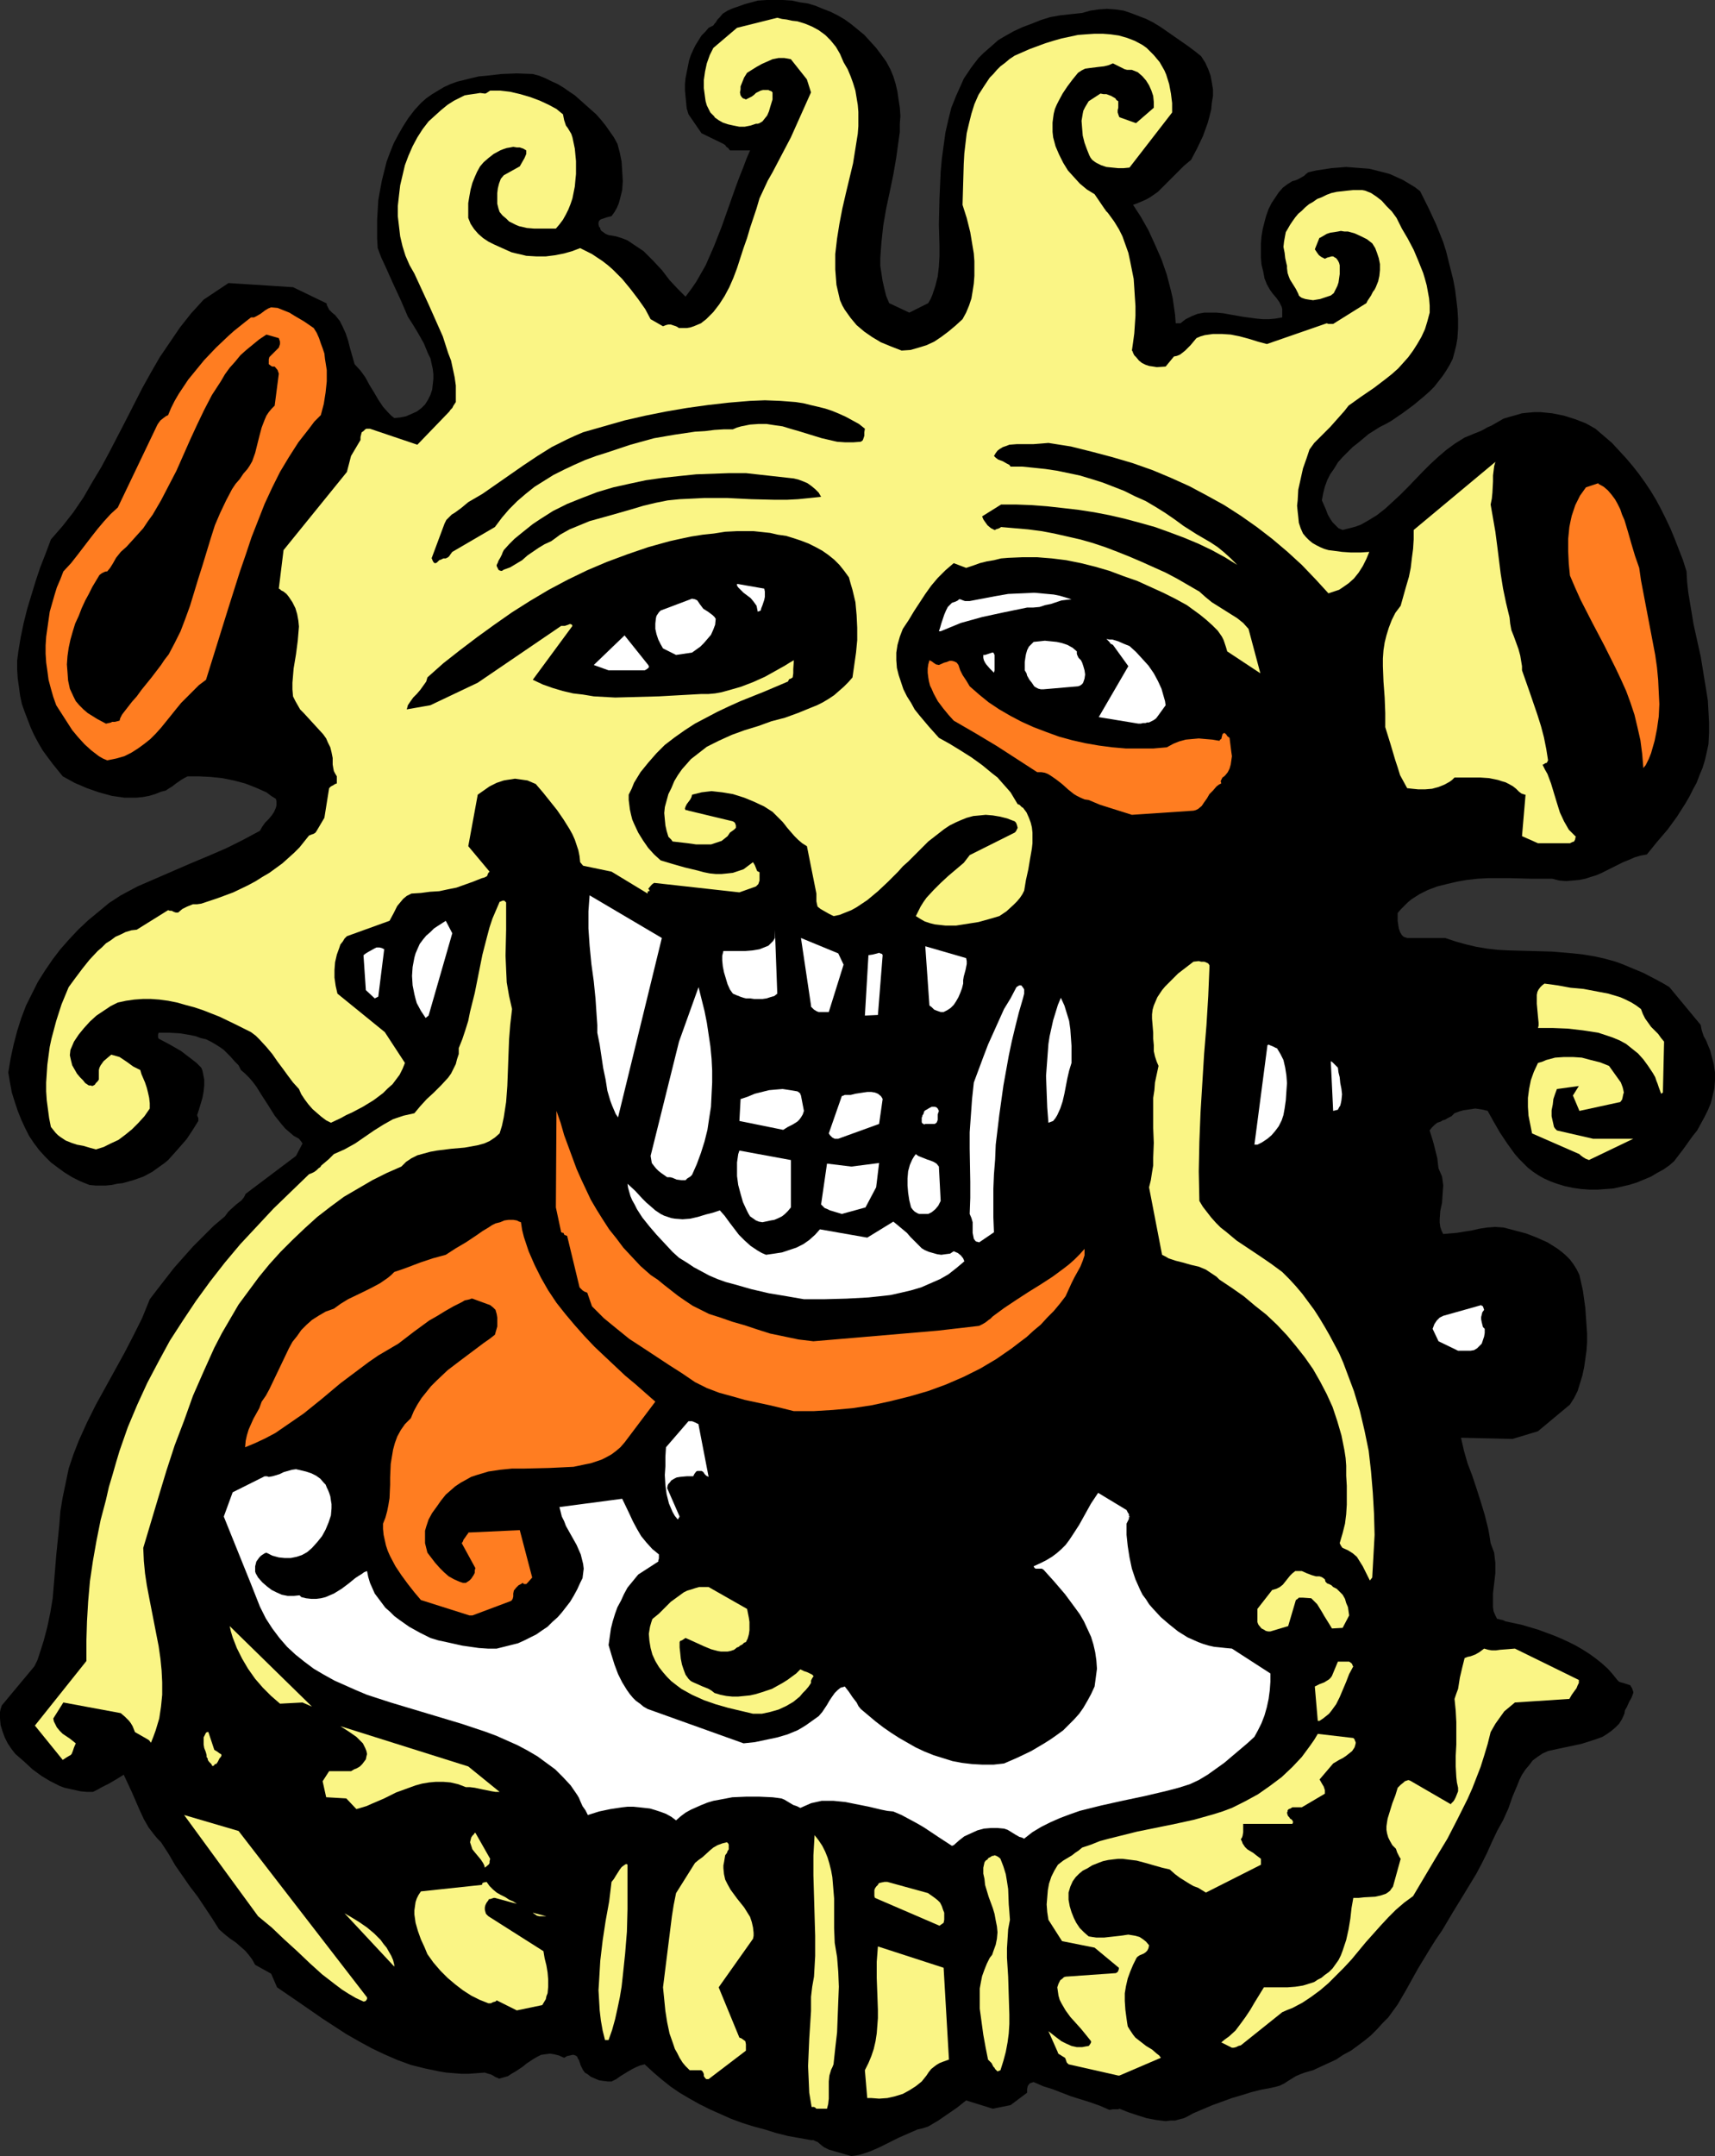
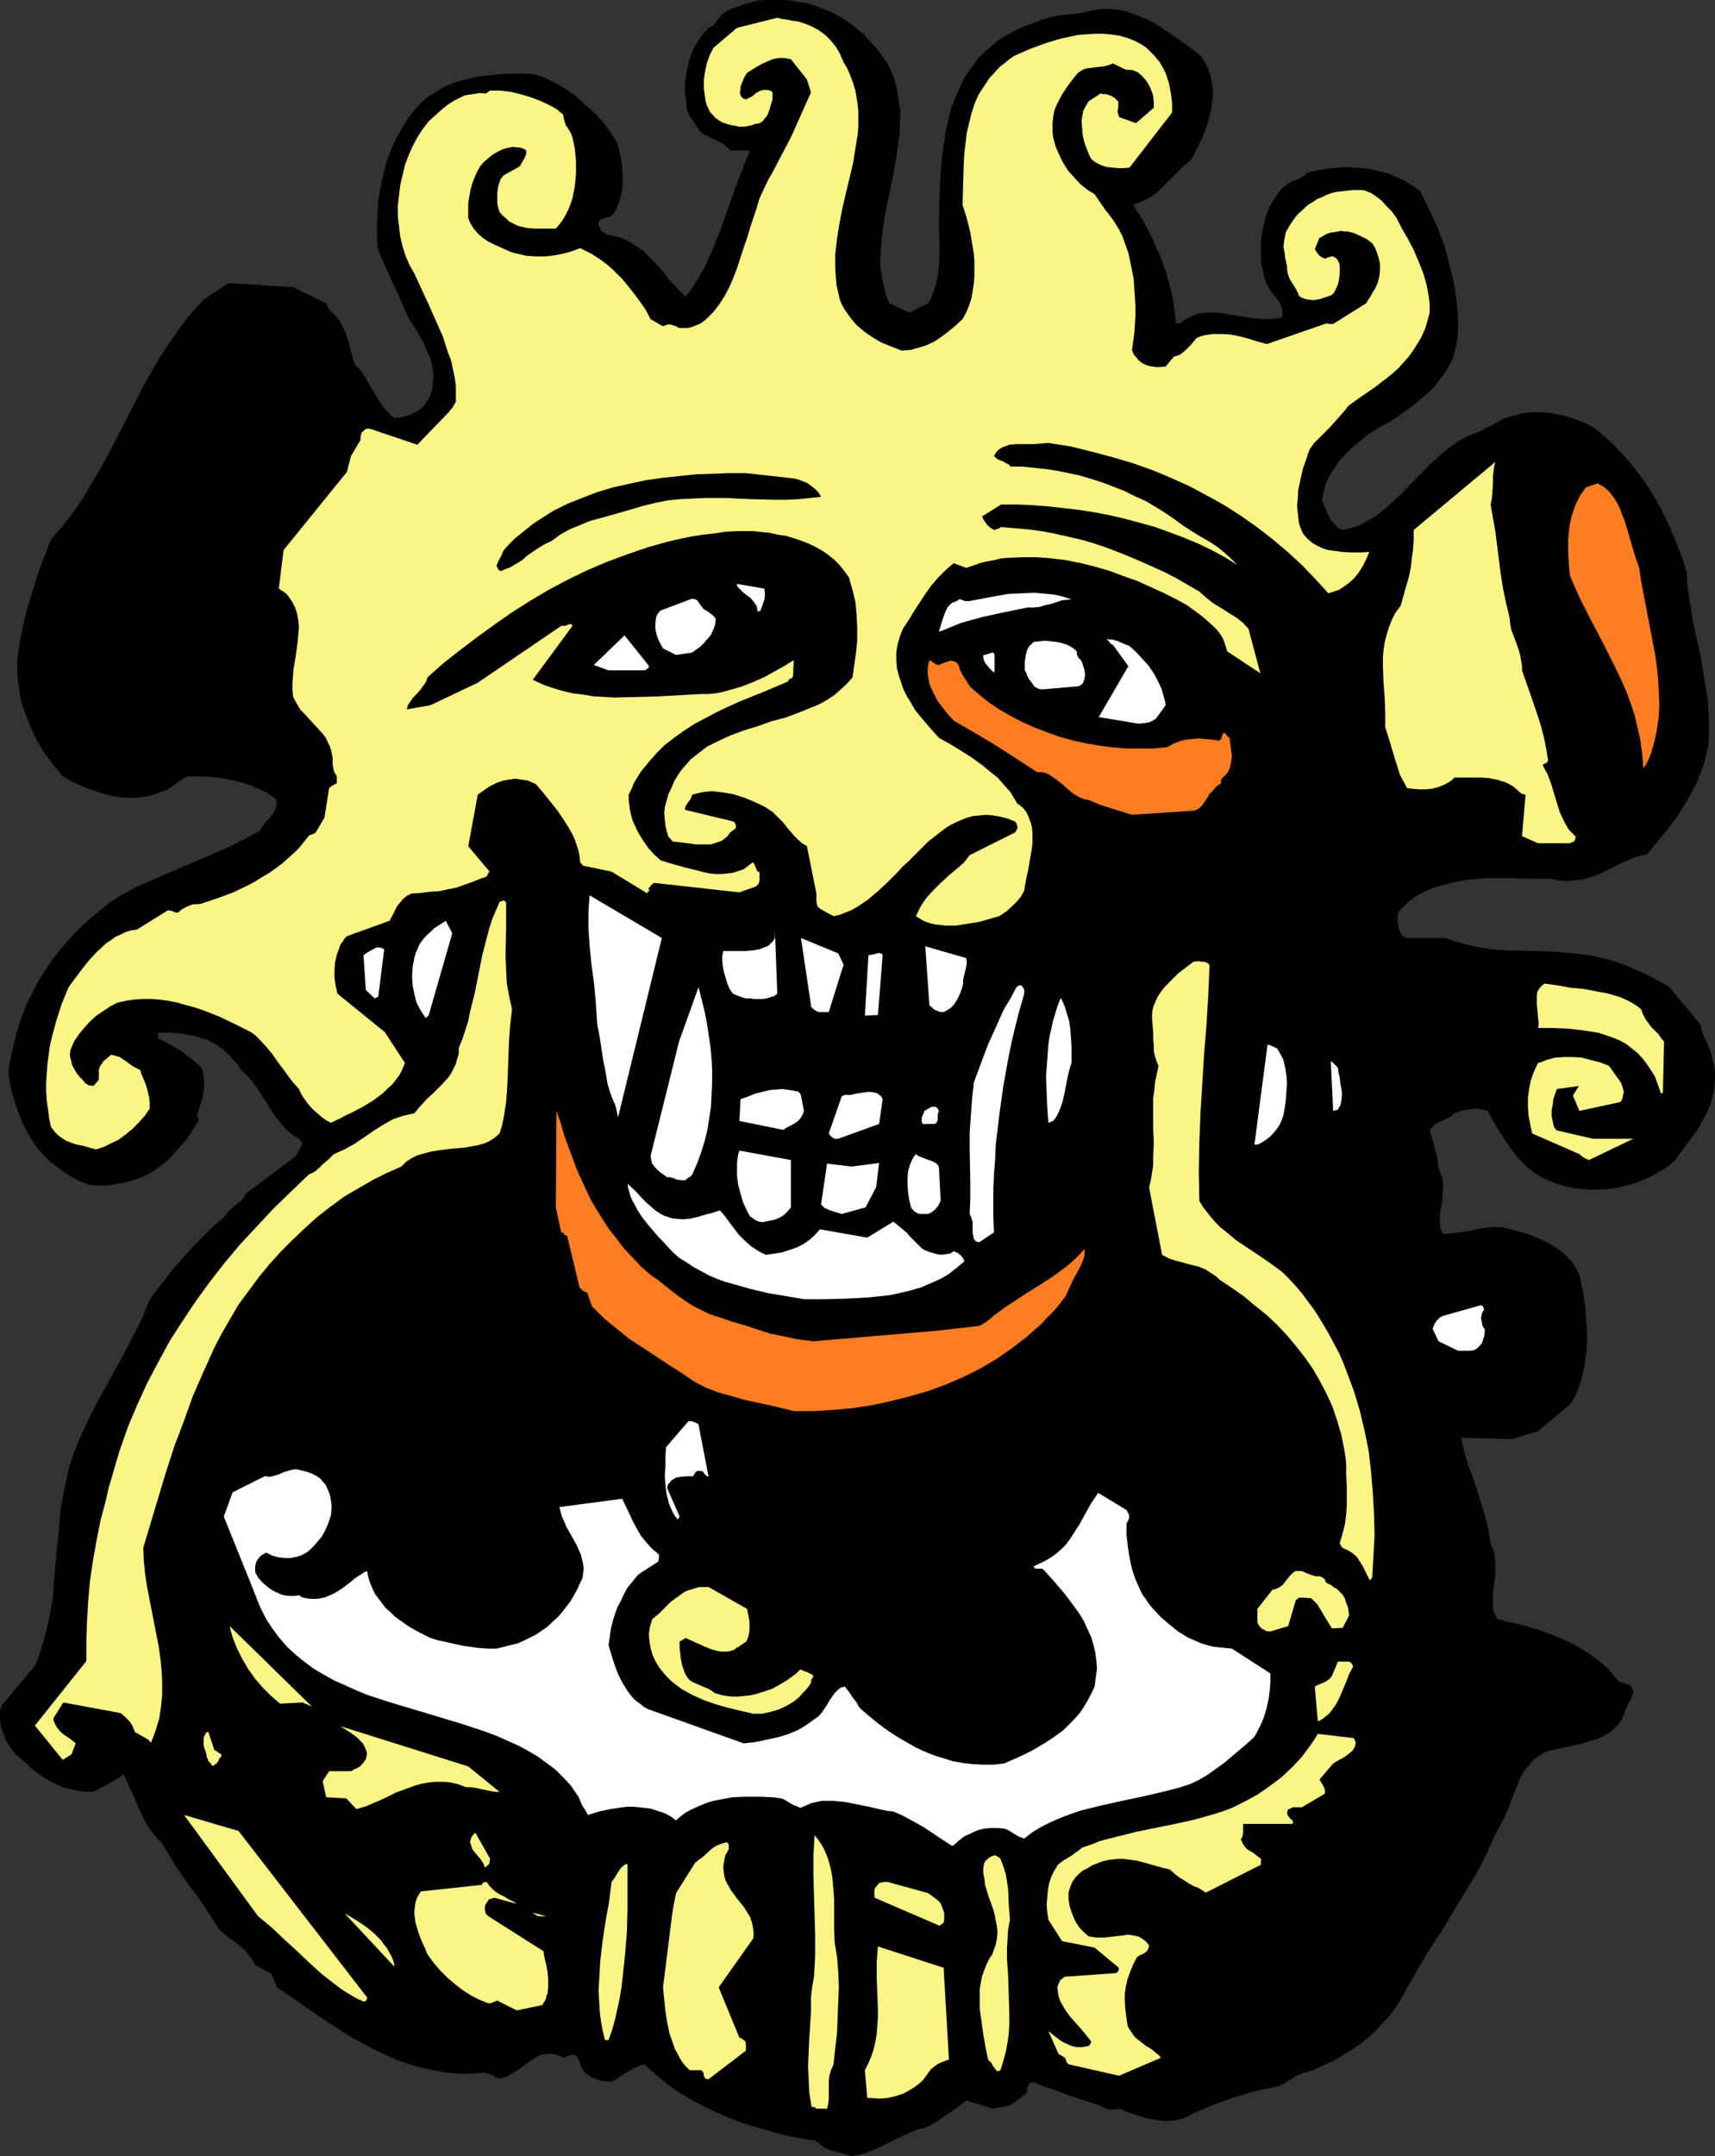
<svg xmlns="http://www.w3.org/2000/svg" xmlns:ns1="http://sodipodi.sourceforge.net/DTD/sodipodi-0.dtd" xmlns:ns2="http://www.inkscape.org/namespaces/inkscape" version="1.0" width="123.856mm" height="155.668mm" id="svg63" ns1:docname="Mask - Lion.wmf">
  <rect width="100%" height="100%" fill="#333333" stroke="none" />
  <ns1:namedview id="namedview63" pagecolor="#ffffff" bordercolor="#000000" borderopacity="0.25" ns2:showpageshadow="2" ns2:pageopacity="0.0" ns2:pagecheckerboard="0" ns2:deskcolor="#d1d1d1" ns2:document-units="mm" />
  <defs id="defs1">
    <pattern id="WMFhbasepattern" patternUnits="userSpaceOnUse" width="6" height="6" x="0" y="0" />
  </defs>
  <path style="fill:#000000;fill-opacity:1;fill-rule:evenodd;stroke:none" d="m 232.361,588.353 1.293,-0.162 1.454,-0.323 2.424,-0.808 2.585,-1.131 2.585,-1.293 2.585,-1.293 2.585,-1.131 2.585,-1.131 1.454,-0.323 1.454,-0.485 2.747,-1.616 2.585,-1.778 2.585,-1.778 2.424,-1.939 7.271,2.262 4.848,-0.97 4.524,-3.393 v -0.97 l 0.162,-0.808 0.323,-0.485 0.323,-0.323 0.485,-0.162 0.485,-0.162 2.585,1.131 2.585,0.808 5.009,1.939 5.171,1.616 2.747,0.97 2.585,1.131 0.97,-0.162 h 0.808 0.646 l 0.323,-0.162 2.424,0.97 2.424,0.808 2.585,0.808 2.585,0.485 1.293,0.162 1.293,0.162 1.293,-0.162 h 1.293 l 1.131,-0.323 1.293,-0.323 1.293,-0.646 1.131,-0.646 5.332,-2.262 5.332,-1.939 2.747,-0.808 2.585,-0.808 2.585,-0.646 2.585,-0.485 1.454,-0.323 1.131,-0.323 1.293,-0.646 0.97,-0.646 2.101,-1.293 1.131,-0.485 1.293,-0.485 2.262,-0.646 2.101,-0.97 2.101,-0.97 2.101,-0.97 1.939,-1.293 2.101,-1.131 1.777,-1.293 1.939,-1.454 1.777,-1.454 1.616,-1.616 1.454,-1.616 1.616,-1.616 1.293,-1.778 1.293,-1.778 1.131,-1.939 1.131,-1.939 1.616,-2.909 1.616,-2.909 3.232,-5.333 1.616,-2.585 1.777,-2.585 3.07,-5.171 3.07,-5.009 3.232,-5.333 1.454,-2.747 1.454,-2.909 1.293,-2.909 1.454,-3.07 0.808,-1.454 0.808,-1.454 1.454,-3.232 1.131,-3.232 1.293,-3.07 0.646,-1.616 0.646,-1.293 0.97,-1.454 0.97,-1.131 0.97,-1.293 1.293,-0.97 1.454,-0.97 1.454,-0.646 2.909,-0.646 3.07,-0.646 3.07,-0.646 3.07,-0.97 1.454,-0.485 1.293,-0.485 1.293,-0.808 1.131,-0.808 1.131,-0.97 0.97,-0.97 0.808,-1.293 0.646,-1.454 0.162,-0.97 0.485,-0.808 0.646,-1.454 0.646,-1.131 0.485,-1.293 v -0.323 l -0.162,-0.485 -0.162,-0.485 -0.323,-0.485 -0.162,-0.323 -0.485,-0.162 -0.485,-0.162 -0.485,-0.162 -1.131,-0.323 -0.485,-0.162 -0.485,-0.485 -1.293,-1.616 -1.293,-1.454 -1.616,-1.454 -1.616,-1.293 -1.777,-1.293 -1.777,-1.131 -1.939,-1.131 -1.939,-0.97 -2.101,-0.97 -1.939,-0.808 -4.363,-1.616 -4.363,-1.293 -4.524,-0.97 -0.646,-0.323 -0.808,-0.162 -0.485,-0.162 h -0.323 l -0.485,-0.97 -0.485,-1.131 -0.162,-1.131 v -1.131 -1.293 -1.293 l 0.323,-2.747 0.323,-2.747 v -2.909 l -0.162,-1.293 -0.162,-1.454 -0.485,-1.293 -0.485,-1.293 -0.323,-2.101 -0.323,-1.778 -0.97,-3.878 -1.131,-3.717 -1.131,-3.555 -1.131,-3.393 -1.293,-3.393 -0.97,-3.393 -0.808,-3.555 14.058,0.323 6.948,-2.101 8.726,-7.272 1.131,-1.778 0.97,-1.939 0.646,-2.101 0.646,-2.101 0.485,-2.262 0.323,-2.262 0.323,-2.262 0.162,-2.262 v -2.424 l -0.162,-2.262 -0.323,-4.686 -0.646,-4.686 -0.97,-4.363 -0.808,-1.616 -0.808,-1.293 -0.97,-1.293 -1.131,-1.131 -1.131,-0.97 -1.293,-0.97 -1.293,-0.808 -1.293,-0.808 -2.909,-1.293 -2.909,-1.131 -3.07,-0.808 -3.07,-0.808 -2.262,-0.162 -2.262,0.162 -2.101,0.323 -2.101,0.485 -2.101,0.323 -1.939,0.323 -1.939,0.162 -1.777,0.162 -0.485,-0.97 -0.323,-0.97 -0.162,-1.131 v -0.97 l 0.162,-2.262 0.485,-2.262 0.162,-2.424 0.162,-2.262 -0.162,-1.293 -0.162,-1.131 -0.485,-1.131 -0.485,-1.131 -0.162,-1.293 -0.162,-1.454 -0.646,-2.585 -0.323,-1.293 -0.323,-1.131 -0.808,-2.585 0.646,-0.808 0.646,-0.646 0.808,-0.646 0.97,-0.323 0.485,-0.323 0.646,-0.162 0.808,-0.485 0.97,-0.485 0.808,-0.808 1.293,-0.485 1.131,-0.323 1.131,-0.162 1.131,-0.162 0.97,-0.162 1.131,0.162 0.97,0.162 1.293,0.323 1.616,2.909 1.777,3.07 1.939,2.909 2.101,2.909 1.131,1.293 1.293,1.293 1.131,1.131 1.454,1.131 1.454,0.97 1.454,0.808 1.777,0.808 1.777,0.646 2.101,0.646 2.262,0.485 2.262,0.323 2.262,0.162 h 2.262 l 2.262,-0.162 2.101,-0.162 2.101,-0.485 2.101,-0.485 2.101,-0.646 1.939,-0.808 1.939,-0.808 1.616,-0.97 1.777,-0.97 1.616,-1.131 1.293,-1.131 2.585,-3.393 2.424,-3.393 1.293,-1.616 0.97,-1.778 0.97,-1.778 0.97,-1.939 0.808,-1.939 0.485,-1.939 0.485,-2.101 0.162,-2.101 v -2.262 l -0.323,-2.262 -0.646,-2.424 -0.323,-1.293 -0.485,-1.131 -0.323,-0.808 -0.323,-0.808 -0.646,-1.131 -0.485,-1.454 -0.162,-0.646 -0.162,-0.97 -8.564,-10.342 -1.616,-0.97 -1.777,-0.97 -3.716,-1.939 -3.878,-1.616 -1.939,-0.808 -1.777,-0.646 -2.909,-0.808 -2.909,-0.646 -2.909,-0.485 -2.909,-0.323 -5.817,-0.485 -5.817,-0.162 -5.979,-0.162 -2.909,-0.162 -2.909,-0.323 -2.909,-0.485 -2.747,-0.646 -2.909,-0.808 -2.909,-0.97 h -10.342 l -0.485,-0.162 -0.485,-0.162 -0.485,-0.485 -0.485,-0.808 -0.323,-0.97 -0.162,-0.97 -0.162,-1.131 v -2.101 l 0.808,-0.97 0.97,-0.97 0.97,-0.97 0.97,-0.808 2.262,-1.454 2.262,-1.131 2.585,-0.97 2.585,-0.646 2.747,-0.646 2.747,-0.485 2.909,-0.323 2.909,-0.162 h 5.817 l 5.979,0.162 h 5.656 l 1.939,0.485 1.939,0.162 1.777,-0.162 1.777,-0.162 1.616,-0.323 1.454,-0.485 1.616,-0.485 1.454,-0.646 2.909,-1.454 2.909,-1.454 1.616,-0.646 1.454,-0.646 1.616,-0.485 1.777,-0.323 2.747,-3.393 2.909,-3.393 2.585,-3.555 2.262,-3.555 1.131,-1.939 0.97,-1.939 0.97,-1.778 0.808,-2.101 0.808,-1.939 0.646,-2.101 0.485,-2.101 0.485,-2.262 0.162,-3.07 v -2.909 l -0.162,-3.07 -0.162,-2.909 -0.485,-3.07 -0.485,-2.909 -0.97,-5.979 -1.293,-5.817 -0.646,-2.909 -0.97,-5.817 -0.485,-2.909 -0.323,-2.909 -0.162,-2.909 -0.97,-3.07 -1.131,-2.909 -1.131,-2.909 -1.131,-2.747 -1.293,-2.747 -1.293,-2.585 -1.293,-2.424 -1.454,-2.424 -1.616,-2.424 -1.616,-2.262 -1.777,-2.262 -1.777,-2.101 -1.939,-2.101 -1.939,-2.101 -2.262,-1.939 -2.262,-1.939 -2.585,-1.454 -2.909,-1.131 -3.07,-0.97 -1.616,-0.323 -1.616,-0.323 -1.616,-0.162 -1.616,-0.162 h -1.616 l -1.777,0.162 -1.616,0.162 -1.616,0.485 -1.777,0.485 -1.616,0.485 -2.262,1.293 -1.131,0.646 -1.131,0.485 -0.808,0.485 -0.97,0.485 -0.808,0.323 -0.808,0.323 -2.747,1.131 -2.585,1.616 -2.424,1.778 -2.262,1.939 -2.101,1.939 -2.101,2.101 -4.04,4.201 -2.101,2.101 -2.101,1.939 -1.939,1.778 -2.262,1.778 -2.101,1.293 -2.262,1.293 -1.293,0.485 -1.131,0.323 -1.293,0.323 -1.293,0.323 -1.131,-0.485 -0.808,-0.808 -0.808,-0.808 -0.646,-0.97 -0.646,-1.131 -0.485,-1.293 -1.131,-2.585 0.323,-1.778 0.485,-1.939 0.646,-1.778 0.808,-1.616 1.131,-1.616 0.97,-1.616 1.293,-1.454 1.293,-1.293 1.454,-1.454 1.454,-1.131 2.909,-2.424 3.07,-1.939 1.616,-0.808 1.454,-0.808 3.07,-2.101 3.07,-2.262 2.909,-2.424 1.454,-1.293 1.293,-1.293 1.131,-1.454 1.131,-1.454 0.97,-1.454 0.97,-1.616 0.808,-1.616 0.485,-1.778 0.485,-1.939 0.323,-1.939 0.162,-2.585 v -2.747 l -0.162,-2.585 -0.323,-2.747 -0.323,-2.585 -0.485,-2.585 -0.646,-2.585 -0.646,-2.585 -0.646,-2.585 -0.808,-2.585 -1.939,-4.848 -2.101,-4.525 -2.262,-4.525 -1.454,-1.131 -1.616,-0.97 -1.616,-0.97 -1.777,-0.808 -1.777,-0.808 -1.777,-0.485 -1.939,-0.485 -1.939,-0.485 -2.101,-0.162 -2.101,-0.162 -2.101,-0.162 -1.939,0.162 -2.101,0.162 -2.101,0.323 -2.101,0.323 -2.101,0.485 -0.646,0.485 -0.485,0.485 -1.131,0.646 -0.97,0.485 -0.485,0.162 -0.646,0.162 -1.293,0.808 -1.293,0.97 -1.131,1.293 -0.97,1.454 -0.97,1.454 -0.808,1.616 -0.646,1.778 -0.485,1.778 -0.485,1.939 -0.323,1.939 -0.162,1.939 v 1.939 1.939 l 0.162,1.939 0.485,1.939 0.323,1.778 0.323,0.808 0.323,0.808 0.808,1.454 0.808,1.131 0.97,1.131 0.808,1.131 0.646,1.293 0.162,0.646 v 0.646 0.808 0.808 l -1.777,0.323 -1.777,0.162 h -1.777 l -1.777,-0.162 -3.555,-0.485 -3.716,-0.646 -1.777,-0.323 -1.777,-0.162 h -1.616 -1.777 l -1.777,0.323 -1.616,0.646 -1.616,0.808 -0.646,0.485 -0.808,0.646 h -1.293 l -0.162,-2.262 -0.323,-2.262 -0.323,-2.262 -0.485,-2.101 -1.131,-4.363 -1.454,-4.201 -1.777,-4.04 -1.777,-3.878 -2.101,-3.717 -2.101,-3.232 1.293,-0.485 1.131,-0.485 1.131,-0.485 1.131,-0.646 2.101,-1.454 1.777,-1.778 1.777,-1.778 1.777,-1.778 1.777,-1.778 1.939,-1.616 1.616,-3.07 1.616,-3.393 0.646,-1.778 0.646,-1.778 0.485,-1.778 0.485,-1.939 0.162,-1.778 0.323,-1.939 v -1.778 l -0.323,-1.939 -0.323,-1.778 -0.646,-1.778 -0.808,-1.778 -1.131,-1.778 -1.616,-1.293 -1.939,-1.454 -3.716,-2.585 -3.716,-2.585 -2.101,-1.293 -1.939,-0.97 -2.101,-0.808 -2.101,-0.808 -1.939,-0.646 -2.262,-0.323 -2.262,-0.162 -2.262,0.162 -2.262,0.323 -2.262,0.646 -3.07,0.323 -2.909,0.323 -2.747,0.485 -2.585,0.808 -2.424,0.97 -2.585,0.97 -2.424,1.131 -2.585,1.454 -1.616,0.97 -1.454,1.293 -1.293,1.131 -1.293,1.131 -1.293,1.293 -1.131,1.454 -0.97,1.293 -1.939,2.909 -0.646,1.454 -1.454,3.232 -1.293,3.232 -0.808,3.232 -0.808,3.555 -0.485,3.555 -0.485,3.555 -0.323,3.555 -0.323,7.272 -0.162,7.11 0.162,5.817 v 2.909 l -0.162,2.747 -0.323,2.747 -0.646,2.585 -0.808,2.424 -0.485,1.131 -0.646,1.131 -5.171,2.585 -5.494,-2.585 -0.808,-1.939 -0.485,-1.939 -0.485,-2.101 -0.323,-2.101 -0.323,-2.101 v -2.101 l 0.162,-2.262 0.162,-2.101 0.485,-4.525 0.808,-4.686 0.97,-4.525 0.97,-4.686 0.808,-4.686 0.646,-4.686 0.323,-2.262 v -2.262 l 0.162,-2.101 -0.162,-2.262 -0.323,-2.101 -0.323,-2.262 -0.485,-2.101 -0.646,-2.101 -0.808,-1.939 -1.131,-2.101 -1.293,-1.778 -1.454,-1.939 -1.616,-1.778 -1.616,-1.778 -1.777,-1.454 -1.777,-1.454 -1.777,-1.293 -1.939,-1.131 -1.939,-0.97 -2.101,-0.808 -1.939,-0.808 -2.101,-0.646 -2.262,-0.323 L 216.203,0.162 213.779,0 h -2.262 -2.262 l -2.424,0.162 -1.777,0.485 -1.777,0.485 -1.777,0.646 -1.454,0.485 -1.454,0.646 -1.293,0.808 -0.97,1.131 -0.485,0.485 -0.485,0.808 -0.323,0.323 -0.323,0.485 -0.646,0.323 -0.646,0.323 -0.97,1.131 -0.97,0.97 -0.808,1.293 -0.808,1.293 -0.646,1.293 -0.646,1.454 -0.485,1.454 -0.323,1.616 -0.323,1.616 -0.323,1.616 -0.162,1.616 v 1.616 l 0.162,1.778 0.162,1.616 0.162,1.616 0.485,1.616 3.555,5.171 5.979,2.909 0.485,0.323 0.323,0.485 0.485,0.323 0.485,0.646 h 5.494 l -0.97,2.262 -0.97,2.585 -0.97,2.424 -0.97,2.585 -1.939,5.494 -1.939,5.494 -2.101,5.333 -1.131,2.585 -1.131,2.585 -1.293,2.262 -1.293,2.262 -1.454,2.101 -1.454,1.939 -0.97,-0.97 -1.131,-1.131 -2.262,-2.424 -2.101,-2.747 -2.424,-2.585 -1.293,-1.293 -1.293,-1.293 -1.454,-0.97 -1.454,-0.97 -1.454,-0.97 -1.616,-0.646 -1.616,-0.485 -1.939,-0.323 -0.808,-0.323 -0.646,-0.485 -0.485,-0.323 -0.323,-0.485 v -0.323 l -0.323,-0.323 -0.162,-0.646 V 60.758 l 0.162,-0.485 0.323,-0.323 0.323,-0.162 0.485,-0.162 0.97,-0.323 1.293,-0.323 0.808,-1.131 0.646,-1.131 0.485,-1.131 0.323,-1.131 0.323,-1.293 0.323,-1.293 0.162,-2.424 -0.162,-2.747 -0.162,-2.585 -0.485,-2.424 -0.646,-2.424 -0.97,-1.778 -1.131,-1.616 -1.131,-1.616 -1.293,-1.616 -1.293,-1.454 -1.454,-1.293 -1.454,-1.293 -1.454,-1.293 -1.454,-1.293 -1.454,-0.97 -1.616,-1.131 -1.616,-0.97 -1.777,-0.808 -1.616,-0.808 -1.616,-0.646 -1.777,-0.485 -4.363,-0.162 -4.201,0.162 -4.201,0.485 -1.939,0.162 -2.101,0.485 -1.939,0.485 -1.939,0.485 -1.777,0.646 -1.777,0.808 -1.616,0.97 -1.616,0.97 -1.616,1.131 -1.454,1.293 -1.777,1.939 -1.616,2.101 -1.454,2.262 -1.293,2.262 -1.293,2.424 -0.97,2.424 -0.97,2.585 -0.646,2.585 -0.646,2.585 -0.485,2.585 -0.485,2.747 -0.162,2.747 -0.162,2.585 v 5.171 l 0.162,2.585 0.97,2.585 1.131,2.424 2.101,4.686 2.101,4.525 1.939,4.525 1.454,2.262 1.454,2.424 1.454,2.585 1.131,2.747 0.646,1.293 0.323,1.454 0.323,1.454 0.162,1.454 v 1.293 l -0.162,1.454 -0.162,1.454 -0.485,1.454 -0.646,1.293 -0.808,1.293 -0.97,0.97 -1.293,0.97 -1.454,0.646 -1.454,0.646 -1.616,0.323 -1.616,0.162 -0.808,-0.646 -0.808,-0.808 -1.454,-1.616 -1.293,-1.939 -1.131,-1.939 -1.293,-2.101 -1.131,-2.101 -1.293,-1.778 L 96.79,99.379 96.144,97.116 95.498,94.854 95.013,92.915 94.366,90.976 93.558,89.198 92.751,87.582 92.104,86.774 91.458,85.966 90.65,85.32 89.842,84.512 89.519,83.866 89.196,83.219 v -0.323 l -0.162,-0.162 -9.049,-4.363 -17.613,-1.131 -6.787,4.525 -1.616,1.778 -1.777,1.939 -3.07,3.878 -2.747,4.04 -2.747,4.04 -2.424,4.201 -2.424,4.363 -4.363,8.564 -4.524,8.726 -2.262,4.201 -2.424,4.04 -2.424,4.201 -2.747,4.04 -2.909,3.717 -3.232,3.717 -1.454,3.878 -1.454,3.717 -1.293,3.878 -1.131,3.717 -1.131,3.717 -0.97,3.878 -0.808,3.878 -0.646,3.878 -0.323,2.424 v 2.585 l 0.162,2.424 0.323,2.262 0.323,2.424 0.485,2.262 0.808,2.262 0.808,2.101 0.808,2.101 0.97,2.101 1.131,2.101 1.131,1.939 1.293,1.778 1.454,1.939 2.747,3.393 3.232,1.778 3.393,1.454 3.232,1.131 1.777,0.485 1.777,0.485 3.393,0.485 h 1.616 1.777 l 1.616,-0.162 1.777,-0.323 1.616,-0.485 1.616,-0.646 1.293,-0.323 0.97,-0.646 0.808,-0.485 0.808,-0.646 1.616,-1.131 0.808,-0.485 0.97,-0.485 h 3.07 l 3.232,0.162 3.07,0.323 3.232,0.646 3.07,0.808 2.909,1.131 2.909,1.293 1.293,0.97 1.293,0.808 0.162,0.646 v 0.646 0.485 l -0.162,0.646 -0.485,1.131 -0.646,0.97 -0.808,0.97 -0.97,0.97 -0.808,1.131 -0.646,1.131 -4.524,2.424 -4.524,2.262 -4.848,2.101 -5.009,2.101 -9.695,4.201 -4.848,2.101 -4.524,2.424 -3.232,2.101 -2.909,2.424 -2.747,2.262 -2.747,2.585 -2.424,2.585 -2.424,2.747 -2.101,2.747 -2.101,3.07 -1.939,3.07 -1.616,3.232 -1.616,3.232 -1.293,3.393 -1.131,3.555 -0.97,3.717 -0.808,3.717 -0.646,3.878 0.485,2.909 0.485,2.585 0.808,2.585 0.808,2.424 0.97,2.424 0.97,2.101 1.131,2.262 1.293,1.939 1.454,1.939 1.616,1.778 1.616,1.616 1.939,1.454 1.777,1.293 2.101,1.293 2.262,1.131 2.424,0.97 1.616,0.162 h 1.454 1.454 l 1.616,-0.162 1.454,-0.323 1.454,-0.162 2.909,-0.808 2.747,-0.97 2.424,-1.293 2.262,-1.616 1.131,-0.808 0.97,-0.808 1.454,-1.616 1.293,-1.454 1.131,-1.293 1.131,-1.293 1.616,-2.424 1.616,-2.585 v -0.323 -0.485 l -0.162,-0.323 -0.162,-0.485 0.485,-1.454 0.97,-3.232 0.323,-1.778 0.162,-1.616 v -1.616 l -0.323,-1.616 -0.162,-0.808 -0.323,-0.808 -1.293,-1.293 -1.454,-1.131 -2.747,-2.101 -3.07,-1.778 -3.07,-1.616 -0.162,-0.323 v -0.323 -0.485 l 0.162,-0.485 h 2.909 l 2.909,0.162 2.909,0.485 1.454,0.323 1.293,0.485 1.454,0.323 1.293,0.646 1.131,0.646 1.293,0.808 1.131,0.808 0.97,0.97 0.97,0.97 0.97,1.131 0.323,0.323 0.323,0.323 0.485,0.485 0.323,0.646 0.162,0.323 0.162,0.323 1.131,0.97 1.131,1.131 0.97,1.131 0.97,1.293 1.616,2.585 1.777,2.747 1.616,2.585 1.939,2.424 0.97,1.131 1.131,0.97 1.131,0.97 1.454,0.808 0.646,0.808 0.323,0.485 v 0 l -1.777,3.393 -13.735,10.342 -0.485,0.97 -0.646,0.808 -1.454,1.131 -1.616,1.454 -0.646,0.646 -0.808,1.131 -3.07,2.585 -2.909,2.909 -2.747,2.747 -2.585,2.909 -2.585,2.909 -2.262,2.909 -2.262,2.909 -2.101,2.747 -2.101,5.171 -2.424,4.848 -2.424,4.686 -2.585,4.686 -5.171,9.372 -2.424,4.848 -2.262,5.009 -1.454,3.717 -1.293,3.878 -0.808,3.878 -0.808,3.878 -0.646,3.878 -0.323,4.04 -0.808,7.918 -0.646,7.918 -0.323,3.878 -0.646,3.878 -0.808,3.878 -0.97,3.717 -1.131,3.555 -0.646,1.939 -0.808,1.616 -8.887,10.665 -0.323,0.97 L 0,467.16 v 1.778 l 0.162,1.778 0.485,1.616 0.646,1.778 0.808,1.616 0.97,1.454 1.131,1.454 2.424,2.101 2.262,2.101 2.424,1.778 2.424,1.454 1.293,0.646 1.293,0.646 1.293,0.485 1.454,0.323 1.454,0.323 1.454,0.323 1.777,0.162 h 1.616 l 1.293,-0.646 1.131,-0.646 1.939,-0.97 1.939,-1.131 2.101,-1.293 1.131,2.424 1.131,2.424 2.101,4.848 1.131,2.424 1.293,2.262 1.616,2.101 0.808,0.97 0.97,0.97 2.101,3.232 1.777,3.07 4.04,5.817 2.101,2.747 1.939,2.909 1.939,2.909 1.939,3.07 1.454,1.293 1.616,1.293 1.454,0.97 1.293,1.131 1.293,1.131 0.97,1.131 0.97,1.293 0.808,1.454 4.363,2.424 1.616,3.717 6.14,4.201 6.302,4.363 6.463,4.201 3.393,1.939 3.555,1.939 3.393,1.616 3.716,1.616 3.555,1.293 3.878,0.97 3.878,0.808 1.939,0.323 2.101,0.162 1.939,0.162 h 2.101 l 2.101,-0.162 2.262,-0.162 0.97,0.323 0.646,0.162 0.646,0.323 0.485,0.323 0.323,0.162 0.485,0.162 0.162,0.162 h 0.323 l 1.131,-0.323 1.131,-0.323 0.97,-0.646 1.131,-0.646 1.939,-1.293 0.97,-0.808 0.97,-0.646 0.97,-0.646 1.131,-0.646 0.97,-0.485 1.131,-0.162 1.293,-0.162 1.131,0.162 1.293,0.323 1.454,0.646 0.808,-0.485 0.808,-0.162 0.646,-0.162 h 0.162 0.162 l 0.485,0.162 0.485,0.323 0.162,0.485 0.323,0.485 0.485,1.454 0.646,1.293 0.485,0.646 0.808,0.485 0.808,0.646 1.131,0.485 1.131,0.485 1.131,0.162 1.293,0.162 h 0.97 l 1.293,-0.646 1.131,-0.808 2.101,-1.293 1.131,-0.646 0.97,-0.485 1.131,-0.485 1.293,-0.323 2.262,2.101 2.262,1.939 2.424,1.939 2.585,1.778 2.747,1.616 2.585,1.454 2.909,1.454 2.909,1.293 2.909,1.293 3.07,1.131 3.07,0.97 3.07,0.808 3.07,0.97 3.232,0.808 6.302,1.131 h 0.646 l 0.646,0.323 0.485,0.162 1.131,0.97 0.646,0.485 0.646,0.323 0.646,0.323 z" id="path1" />
  <path style="fill:#faf585;fill-opacity:1;fill-rule:evenodd;stroke:none" d="m 222.828,575.426 h 2.909 l 0.323,-1.293 0.162,-1.454 v -3.07 -1.616 l 0.162,-1.616 0.485,-1.616 0.323,-0.646 0.323,-0.808 0.485,-4.525 0.485,-4.201 0.162,-4.201 0.162,-4.201 0.162,-4.04 -0.162,-4.04 -0.323,-4.04 -0.646,-3.878 -0.162,-4.04 v -4.04 -4.04 l -0.323,-3.878 -0.162,-1.939 -0.323,-1.778 -0.485,-1.939 -0.485,-1.616 -0.646,-1.616 -0.808,-1.616 -0.97,-1.454 -1.131,-1.454 -0.162,2.747 -0.162,2.747 v 5.494 l 0.162,5.494 0.162,5.494 0.162,5.494 v 5.494 l -0.162,2.909 -0.162,2.747 -0.485,2.747 -0.323,2.747 v 3.878 l -0.485,7.595 -0.162,3.717 -0.162,3.717 0.162,3.555 0.162,3.717 0.323,1.939 0.323,1.939 h 0.646 l 0.323,0.162 z" id="path2" />
  <path style="fill:#faf585;fill-opacity:1;fill-rule:evenodd;stroke:none" d="m 237.855,572.517 2.101,0.162 2.262,-0.162 2.101,-0.485 2.101,-0.646 1.777,-0.97 1.777,-1.131 1.616,-1.293 0.646,-0.808 0.646,-0.808 0.646,-0.97 0.646,-0.808 0.808,-0.646 0.646,-0.485 0.808,-0.485 0.808,-0.323 1.777,-0.646 -1.454,-25.047 -17.936,-5.817 -0.162,2.101 -0.162,2.101 v 4.363 l 0.162,4.363 0.162,4.363 v 2.262 l -0.162,2.101 -0.162,2.101 -0.323,2.101 -0.485,2.101 -0.646,1.939 -0.808,1.939 -0.97,1.939 0.646,7.595 z" id="path3" />
  <path style="fill:#faf585;fill-opacity:1;fill-rule:evenodd;stroke:none" d="m 193.419,567.346 10.18,-7.756 v -1.131 -0.646 l -0.162,-0.808 -0.646,-0.485 -0.485,-0.323 -0.485,-0.162 v 0 l -5.656,-13.735 9.372,-13.25 0.162,-0.808 v -0.808 l -0.162,-1.454 -0.323,-1.454 -0.485,-1.454 -0.808,-1.293 -0.808,-1.293 -1.939,-2.424 -1.777,-2.424 -0.808,-1.454 -0.646,-1.293 -0.323,-1.454 -0.162,-1.616 v -0.808 l 0.162,-0.808 0.162,-0.97 0.162,-0.97 0.485,-0.646 0.162,-0.485 0.323,-0.485 v -0.485 -0.485 -0.323 l -0.162,-0.323 -0.323,-0.323 -1.293,0.323 -1.293,0.485 -1.131,0.646 -0.97,0.808 -1.939,1.778 -1.131,0.808 -0.97,0.808 -5.171,8.241 -0.646,3.232 -0.485,3.07 -0.808,6.464 -0.808,6.464 -0.808,6.464 0.646,6.464 0.485,3.07 0.646,3.07 0.97,2.747 0.485,1.454 0.646,1.131 0.646,1.293 0.808,1.293 0.808,0.97 1.131,1.131 h 2.424 0.646 l 0.323,0.162 0.323,0.485 0.162,0.485 v 0.485 l 0.323,0.485 0.323,0.323 z" id="path4" />
  <path style="fill:#faf585;fill-opacity:1;fill-rule:evenodd;stroke:none" d="m 305.56,566.377 11.311,-4.848 -0.485,-0.646 -0.646,-0.485 -1.293,-1.131 -1.616,-0.97 -1.454,-1.131 -1.454,-1.131 -0.646,-0.808 -0.97,-1.454 -0.485,-0.808 -0.162,-0.97 -0.162,-1.131 -0.323,-2.424 -0.162,-2.424 v -2.101 l 0.323,-1.939 0.485,-2.101 0.646,-1.778 0.808,-1.939 0.97,-1.939 0.323,-0.323 0.485,-0.323 1.131,-0.485 0.485,-0.323 0.485,-0.485 0.323,-0.646 0.162,-0.808 -0.808,-0.97 -0.808,-0.646 -0.97,-0.646 -1.131,-0.323 -0.97,-0.162 -0.97,-0.162 -2.262,0.323 -4.363,0.485 h -1.131 -0.97 l -1.131,-0.162 -0.97,-0.162 -1.293,-1.131 -1.131,-1.131 -0.97,-1.454 -0.646,-1.293 -0.646,-1.616 -0.485,-1.616 -0.323,-1.778 v -1.939 l 0.485,-1.616 0.646,-1.454 0.808,-1.131 0.97,-0.97 0.97,-0.808 1.293,-0.646 1.293,-0.808 1.616,-0.646 1.293,-0.485 1.454,-0.323 1.293,-0.162 1.454,-0.162 h 1.131 l 1.293,0.162 2.585,0.323 2.424,0.646 2.262,0.646 2.262,0.646 2.101,0.485 1.454,1.293 1.293,0.97 1.293,0.808 1.293,0.808 1.131,0.646 1.293,0.485 2.101,1.293 15.028,-7.595 v -1.616 l -0.646,-0.485 -0.646,-0.485 -0.808,-0.646 -0.808,-0.485 -0.808,-0.485 -0.646,-0.646 -0.646,-0.97 -0.162,-0.485 -0.323,-0.646 0.323,-0.485 0.162,-0.485 0.162,-0.97 v -1.131 -1.131 h 13.412 l 0.162,-0.323 v -0.323 l -0.162,-0.323 -0.323,-0.323 -0.323,-0.162 -0.162,-0.323 -0.323,-0.323 -0.162,-0.323 -0.162,-0.646 0.162,-0.323 v -0.323 l 0.323,-0.323 0.485,-0.162 0.485,-0.323 h 2.585 l 6.302,-3.717 v 0 -0.485 -0.485 l -0.323,-0.97 -0.485,-0.808 -0.646,-1.131 3.716,-4.363 0.808,-0.485 0.808,-0.485 0.97,-0.485 0.97,-0.646 0.808,-0.646 0.808,-0.646 0.646,-0.97 0.162,-0.485 0.162,-0.646 v -0.323 l -0.162,-0.323 -0.162,-0.485 -0.323,-0.323 -9.695,-1.131 -0.97,1.616 -1.131,1.616 -2.262,3.07 -2.585,2.747 -2.909,2.747 -3.232,2.424 -3.232,2.262 -3.555,1.939 -3.555,1.778 -2.585,0.97 -2.585,0.808 -5.171,1.454 -5.171,1.131 -10.342,2.101 -5.171,1.293 -2.585,0.646 -2.424,0.646 -2.424,0.97 -2.424,0.808 -0.97,0.808 -0.97,0.646 -0.808,0.646 -0.808,0.485 -1.616,0.97 -1.454,1.131 -0.97,1.616 -0.808,1.616 -0.646,1.939 -0.323,1.778 -0.162,1.939 -0.162,1.939 0.162,2.101 0.323,2.101 3.716,5.817 8.887,1.778 6.625,5.494 v 0.323 l -0.162,0.485 -0.162,0.323 -0.485,0.323 -13.735,0.97 -0.485,0.162 -0.323,0.323 -0.646,0.485 -0.485,0.97 -0.323,0.97 0.162,1.131 0.162,1.131 0.323,1.131 0.485,0.97 1.131,1.939 1.293,1.778 2.909,3.232 1.454,1.778 1.293,1.616 v 0.323 l -0.162,0.323 -0.323,0.485 -0.162,0.162 -0.97,0.162 -0.808,0.162 h -0.808 -0.646 l -1.454,-0.323 -1.454,-0.646 -1.293,-0.646 -1.293,-0.97 -2.262,-1.778 2.585,5.817 v 0.162 l 0.323,0.323 0.323,0.162 0.485,0.323 0.808,0.485 0.162,0.323 0.162,0.485 0.162,0.485 0.485,0.485 13.573,3.07 z" id="path5" />
  <path style="fill:#faf585;fill-opacity:1;fill-rule:evenodd;stroke:none" d="m 273.081,564.923 0.808,-2.585 0.646,-2.424 0.485,-2.585 0.323,-2.424 0.162,-2.585 v -2.585 l -0.162,-5.171 -0.162,-5.171 -0.323,-5.171 v -2.585 l 0.162,-2.585 0.162,-2.585 0.485,-2.585 -0.162,-2.262 -0.162,-1.939 -0.162,-4.201 -0.323,-2.101 -0.323,-1.939 -0.646,-2.101 -0.808,-2.101 -0.162,-0.162 -0.162,-0.162 -0.485,-0.323 -0.323,-0.162 -0.485,-0.162 -0.323,0.162 h -0.323 l -0.485,0.323 -0.646,0.323 v 0.162 l -0.162,0.162 -0.485,0.323 -0.323,0.485 -0.323,1.454 v 1.616 l 0.323,1.454 0.162,1.616 0.97,3.232 1.131,3.07 0.485,1.616 0.323,1.778 0.323,1.616 0.162,1.616 -0.162,1.778 -0.323,1.616 -0.646,1.778 -0.323,0.97 -0.646,0.808 -0.808,1.616 -0.646,1.616 -0.646,1.778 -0.323,1.616 -0.323,1.778 v 1.778 1.939 1.778 l 0.485,3.555 0.485,3.555 0.646,3.555 0.646,3.232 0.485,0.485 0.485,0.485 0.485,0.97 0.323,0.323 0.162,0.323 0.646,0.646 z" id="path6" />
-   <path style="fill:#faf585;fill-opacity:1;fill-rule:evenodd;stroke:none" d="m 336.261,558.782 h 0.485 l 0.646,-0.162 0.646,-0.323 0.646,-0.162 11.311,-9.049 1.454,-0.646 1.293,-0.485 2.747,-1.454 2.424,-1.616 2.424,-1.778 2.262,-1.939 2.101,-2.101 2.101,-2.101 2.101,-2.262 3.878,-4.686 4.04,-4.525 2.101,-2.262 2.101,-2.101 2.262,-1.939 2.424,-1.778 3.07,-5.171 3.07,-5.171 3.232,-5.333 2.747,-5.332 2.747,-5.494 1.293,-2.909 1.131,-2.909 1.131,-2.909 0.97,-3.07 0.97,-3.232 0.808,-3.232 1.293,-2.262 1.616,-2.262 0.808,-1.131 0.97,-0.808 0.97,-0.808 0.97,-0.808 14.866,-0.97 0.646,-1.131 0.808,-1.131 0.485,-0.646 0.323,-0.808 0.323,-0.646 V 458.434 l -17.451,-8.564 -1.939,0.162 -2.101,0.162 -1.131,0.162 h -1.131 l -0.97,-0.162 -1.131,-0.323 -0.646,0.485 -0.646,0.485 -1.131,0.646 -1.293,0.485 -0.808,0.162 -0.808,0.323 -0.323,1.293 -0.323,1.293 -0.646,2.747 -0.485,3.07 -0.485,1.293 -0.485,1.454 0.323,3.232 0.162,3.07 v 3.07 3.07 l -0.162,3.07 v 2.909 l 0.162,2.909 0.162,1.454 0.323,1.454 v 0.97 l -0.323,0.808 -0.323,0.808 -0.323,0.646 -0.323,0.485 -0.323,0.323 -0.323,0.323 v 0.162 l -11.149,-6.464 -0.485,-0.162 -0.485,0.162 -0.485,0.162 -0.323,0.323 -0.808,0.646 -0.808,0.808 -0.646,2.101 -0.808,2.101 -0.646,2.101 -0.646,2.101 -0.162,0.97 -0.162,1.131 v 0.97 l 0.162,0.97 0.323,1.131 0.485,0.97 0.646,1.131 0.97,0.97 0.162,0.485 0.162,0.485 0.323,0.646 0.323,0.646 0.323,0.485 -2.101,7.595 -0.485,0.646 -0.323,0.485 -0.646,0.485 -0.485,0.323 -1.454,0.485 -1.454,0.323 -3.07,0.162 -1.454,0.162 h -1.454 l -0.485,2.747 -0.323,2.909 -0.485,2.909 -0.646,2.909 -0.485,1.454 -0.485,1.454 -0.485,1.293 -0.646,1.293 -0.808,1.131 -0.808,1.131 -0.97,0.97 -1.131,0.808 -0.97,0.808 -0.97,0.485 -0.97,0.646 -0.97,0.323 -2.101,0.646 -2.101,0.323 -2.101,0.162 h -2.262 -2.101 -2.101 l -1.293,2.101 -1.293,2.101 -1.131,1.939 -1.293,1.939 -1.293,1.778 -1.454,1.939 -1.777,1.616 -1.131,0.808 -0.97,0.808 z" id="path7" />
  <path style="fill:#faf585;fill-opacity:1;fill-rule:evenodd;stroke:none" d="m 166.111,556.681 0.97,-2.747 0.808,-2.909 0.646,-2.909 0.646,-3.07 0.485,-2.909 0.323,-2.909 0.646,-6.14 0.485,-5.979 0.162,-6.14 v -12.119 l -0.162,-0.162 h -0.323 l -0.485,0.323 -0.646,0.485 -0.485,0.646 -1.131,1.778 -0.485,0.808 -0.646,0.808 -0.646,5.333 -0.97,5.333 -0.808,5.332 -0.646,5.494 -0.323,5.494 -0.162,2.585 0.162,2.747 0.162,2.747 0.323,2.747 0.485,2.747 0.646,2.585 z" id="path8" />
  <path style="fill:#faf585;fill-opacity:1;fill-rule:evenodd;stroke:none" d="m 141.065,548.602 6.948,-1.454 0.485,-0.808 0.485,-0.808 0.162,-0.808 0.323,-0.808 0.162,-1.778 v -1.939 l -0.162,-1.939 -0.323,-1.939 -0.485,-1.939 -0.323,-1.939 -15.028,-9.534 -0.323,-0.323 -0.323,-0.323 -0.162,-0.485 -0.162,-0.646 v -0.646 l 0.162,-0.646 0.323,-0.646 0.485,-0.646 0.162,-0.323 h 0.323 l 0.485,-0.162 0.485,-0.162 h 0.323 l 5.979,1.616 -0.97,-0.646 -1.131,-0.485 -0.485,-0.323 -0.485,-0.323 -1.293,-0.646 -1.131,-0.646 -0.97,-0.808 -0.97,-0.97 -0.808,-1.131 -0.808,0.162 -0.323,0.162 -0.162,0.485 -16.643,1.778 -0.646,0.97 -0.485,0.97 -0.323,0.97 -0.162,1.131 -0.162,1.131 v 1.131 l 0.162,1.131 0.162,1.131 0.646,2.262 0.808,2.262 0.97,2.101 0.808,1.939 1.616,2.262 1.939,2.262 1.939,1.939 2.101,1.778 2.101,1.616 2.262,1.454 2.262,1.131 2.424,0.97 h 0.646 l 0.646,-0.323 0.646,-0.162 0.323,-0.323 z" id="path9" />
  <path style="fill:#faf585;fill-opacity:1;fill-rule:evenodd;stroke:none" d="m 99.214,546.178 h 0.162 l 0.485,-0.162 0.162,-0.323 0.162,-0.162 v -0.323 -0.162 l -35.064,-45.407 -14.866,-4.363 20.198,27.632 3.716,3.07 3.393,3.232 3.555,3.232 3.393,3.232 3.393,3.07 3.555,2.747 1.939,1.454 1.777,1.131 1.939,1.131 z" id="path10" />
  <path style="fill:#faf585;fill-opacity:1;fill-rule:evenodd;stroke:none" d="m 107.617,536.159 -0.323,-1.293 -0.485,-1.131 -0.646,-1.131 -0.646,-1.131 -0.808,-0.97 -0.808,-1.131 -1.777,-1.778 -1.939,-1.616 -2.101,-1.454 -2.101,-1.293 -1.939,-1.131 13.573,14.543 z" id="path11" />
  <path style="fill:#faf585;fill-opacity:1;fill-rule:evenodd;stroke:none" d="m 257.569,524.686 0.162,-0.808 v -0.97 -0.97 l -0.323,-0.808 -0.323,-0.97 -0.485,-0.97 -0.646,-0.646 -0.808,-0.646 -1.131,-0.808 -0.485,-0.323 v 0 l -0.162,-0.162 -11.149,-3.07 H 241.41 l -0.808,0.162 -0.646,0.162 -0.162,0.162 -0.162,0.323 -0.323,0.323 -0.162,0.162 -0.323,0.485 -0.162,0.485 v 0.485 0.485 0.646 l 0.162,0.485 17.613,7.595 z" id="path12" />
  <path style="fill:#faf585;fill-opacity:1;fill-rule:evenodd;stroke:none" d="m 147.205,522.909 h 1.939 l -3.716,-0.97 0.162,0.162 0.485,0.323 0.485,0.323 z" id="path13" />
  <path style="fill:#faf585;fill-opacity:1;fill-rule:evenodd;stroke:none" d="m 133.309,508.85 0.162,-0.162 0.162,-0.323 v -0.485 l 0.162,-0.646 -4.04,-7.11 -0.323,0.162 v 0.162 l -0.162,0.162 v 0 l -0.162,0.162 -0.162,0.162 -0.323,0.485 -0.162,0.646 -0.162,0.646 0.162,0.485 0.162,0.485 0.323,0.97 0.646,0.808 0.808,0.97 0.808,0.97 0.646,0.97 0.323,0.646 0.162,0.646 z" id="path14" />
  <path style="fill:#ffffff;fill-opacity:1;fill-rule:evenodd;stroke:none" d="m 260.316,503.518 1.454,-1.293 1.454,-1.131 1.777,-0.808 1.777,-0.808 1.777,-0.485 1.939,-0.162 h 1.777 l 1.777,0.162 0.97,0.323 0.808,0.485 1.293,0.808 1.131,0.646 0.646,0.162 0.646,0.323 2.262,-1.778 2.424,-1.454 2.585,-1.293 2.585,-1.131 2.585,-0.97 2.747,-0.97 5.817,-1.454 5.817,-1.293 6.14,-1.293 6.14,-1.454 3.07,-0.808 3.07,-0.97 2.424,-1.131 2.424,-1.454 2.262,-1.616 2.262,-1.616 4.201,-3.555 2.101,-1.778 1.939,-1.778 0.97,-1.778 0.97,-1.939 0.808,-2.101 0.646,-2.262 0.485,-2.262 0.323,-2.424 0.162,-2.262 v -2.262 l -10.503,-6.787 -1.777,-0.162 -1.454,-0.162 -1.616,-0.162 -1.454,-0.323 -1.616,-0.485 -1.293,-0.485 -1.454,-0.646 -1.454,-0.646 -2.585,-1.616 -2.424,-1.939 -2.262,-1.939 -2.101,-2.262 -1.131,-1.293 -0.808,-1.293 -0.97,-1.293 -0.646,-1.293 -0.646,-1.454 -0.646,-1.454 -0.97,-2.909 -0.646,-3.07 -0.485,-3.07 -0.323,-3.07 v -3.07 l 0.323,-0.646 0.323,-0.646 v -0.485 h 0.162 v -0.162 l -0.162,-0.162 v -0.485 l -0.323,-0.485 -0.323,-0.646 -7.756,-4.686 v 0 l -1.939,2.909 -3.232,5.817 -1.777,2.747 -0.97,1.454 -0.97,1.293 -1.131,1.131 -1.293,1.131 -1.293,0.97 -1.616,0.97 -1.616,0.808 -1.777,0.808 0.162,0.323 0.162,0.162 0.162,0.162 h 1.293 0.485 l 0.485,0.323 2.909,3.232 2.909,3.393 2.747,3.717 1.293,1.778 1.131,1.939 0.97,2.101 0.97,2.101 0.646,2.101 0.485,2.101 0.323,2.262 0.162,2.262 -0.323,2.424 -0.323,2.424 -0.97,2.101 -0.97,1.778 -1.131,1.939 -1.131,1.616 -1.454,1.616 -1.454,1.454 -1.454,1.454 -1.777,1.293 -1.616,1.131 -1.777,1.131 -3.555,2.101 -3.716,1.778 -3.716,1.616 -2.909,0.323 h -2.909 l -2.909,-0.162 -2.747,-0.323 -2.585,-0.485 -2.585,-0.808 -2.585,-0.808 -2.424,-0.97 -2.424,-1.131 -2.262,-1.293 -2.262,-1.293 -2.262,-1.454 -2.101,-1.454 -2.101,-1.616 -4.04,-3.393 -0.646,-0.808 -0.485,-0.97 -1.131,-1.454 -0.97,-1.454 -1.131,-1.454 -0.485,0.162 -0.646,0.162 -0.808,0.646 -0.808,0.808 -0.808,1.131 -0.646,0.97 -0.646,1.131 -0.646,0.97 -0.646,0.97 -0.97,1.131 -1.131,0.808 -2.262,1.616 -1.293,0.808 -1.131,0.646 -2.747,1.131 -2.747,0.808 -3.07,0.646 -3.07,0.646 -3.07,0.323 -26.177,-9.372 -1.131,-0.646 -0.97,-0.808 -1.131,-0.808 -0.808,-0.808 -0.808,-0.97 -0.808,-1.131 -1.293,-2.101 -1.131,-2.262 -0.97,-2.585 -0.808,-2.585 -0.808,-2.747 0.323,-2.262 0.323,-2.262 0.485,-1.939 0.646,-2.101 0.646,-1.778 0.97,-1.778 0.808,-1.778 0.97,-1.778 2.909,-3.555 5.494,-3.555 v -0.323 l 0.162,-0.485 v -1.131 l -0.97,-0.808 -0.808,-0.646 -1.616,-1.778 -1.454,-1.778 -1.131,-1.939 -1.131,-2.101 -0.97,-2.101 -1.939,-4.04 -17.128,2.262 0.323,1.293 0.323,1.293 0.646,1.293 0.485,1.293 2.909,5.171 1.131,2.585 0.323,1.293 0.323,1.293 0.162,1.293 -0.162,1.293 -0.162,1.293 -0.646,1.293 -0.808,1.778 -0.97,1.778 -0.97,1.616 -1.131,1.454 -1.131,1.454 -1.131,1.293 -1.454,1.293 -1.293,1.293 -1.454,0.97 -1.616,1.131 -1.616,0.808 -1.616,0.808 -1.777,0.808 -1.939,0.485 -1.939,0.485 -1.939,0.485 h -2.424 l -2.424,-0.162 -2.262,-0.323 -2.262,-0.323 -4.363,-0.97 -2.262,-0.485 -2.101,-0.646 -2.909,-1.454 -2.909,-1.616 -2.747,-1.939 -1.293,-0.97 -1.131,-1.131 -1.293,-1.131 -0.97,-1.293 -0.97,-1.293 -0.97,-1.293 -0.646,-1.454 -0.646,-1.454 -0.485,-1.616 -0.323,-1.616 -0.808,0.323 -0.646,0.485 -0.808,0.485 -0.97,0.646 -1.777,1.454 -1.939,1.454 -2.101,1.293 -1.131,0.485 -1.131,0.485 -1.293,0.323 -1.293,0.162 h -1.293 l -1.454,-0.162 -0.646,-0.162 -0.646,-0.162 -0.323,-0.323 -0.162,-0.162 -1.616,0.162 h -1.616 l -1.616,-0.323 -1.454,-0.646 -1.293,-0.646 -1.293,-0.97 -1.293,-1.131 -1.131,-1.293 -0.646,-1.131 -0.162,-0.485 v -0.162 0 -1.293 l 0.162,-0.646 0.162,-0.646 0.808,-1.131 0.485,-0.485 0.485,-0.323 0.485,-0.323 0.485,-0.162 1.616,0.808 1.777,0.485 1.616,0.162 h 1.616 l 1.616,-0.323 1.454,-0.485 1.454,-0.808 1.293,-1.131 1.454,-1.616 1.293,-1.616 0.97,-1.778 0.808,-1.939 0.646,-1.939 0.162,-1.939 v -1.131 l -0.162,-0.97 -0.162,-1.131 -0.323,-0.97 -0.323,-0.808 -0.323,-0.646 -0.323,-0.808 -0.485,-0.485 -0.97,-1.131 -1.131,-0.808 -1.293,-0.646 -1.454,-0.485 -2.747,-0.646 -1.131,0.162 -1.131,0.323 -1.131,0.323 -0.97,0.485 -0.97,0.323 -1.131,0.323 -0.97,0.162 -0.485,-0.162 h -0.646 l -8.726,4.363 -2.424,6.625 7.433,18.421 2.424,6.14 1.616,3.232 1.777,2.747 1.939,2.585 2.101,2.424 2.262,2.101 2.424,1.939 2.585,1.939 2.747,1.616 2.909,1.616 2.909,1.293 2.909,1.293 3.07,1.293 6.463,2.101 6.463,1.939 6.463,1.939 6.463,1.939 6.302,2.101 3.07,1.131 2.909,1.293 2.909,1.293 2.747,1.454 2.747,1.616 2.424,1.778 2.424,1.778 2.101,2.101 2.101,2.262 1.777,2.585 0.485,0.808 0.323,0.808 0.646,1.454 0.808,1.131 0.646,1.293 3.07,-0.97 3.07,-0.646 3.232,-0.485 1.454,-0.162 h 1.616 l 1.616,0.162 1.454,0.162 1.454,0.162 1.616,0.485 1.454,0.485 1.293,0.485 1.454,0.808 1.293,0.97 1.293,-1.131 1.293,-0.97 1.454,-0.808 1.454,-0.646 1.454,-0.646 1.616,-0.646 1.616,-0.485 1.777,-0.323 3.393,-0.646 3.716,-0.162 h 3.716 l 3.555,0.162 1.293,0.162 1.131,0.162 0.808,0.323 0.808,0.485 1.616,0.97 0.97,0.323 0.97,0.485 1.454,-0.646 1.454,-0.646 1.454,-0.323 1.454,-0.323 h 1.616 1.616 l 1.616,0.162 1.616,0.162 3.232,0.646 3.232,0.646 3.393,0.808 1.616,0.323 1.616,0.162 2.262,0.97 2.101,1.131 2.101,1.131 1.939,1.131 3.878,2.585 3.716,2.424 v 0 z" id="path15" />
  <path style="fill:#faf585;fill-opacity:1;fill-rule:evenodd;stroke:none" d="m 98.406,493.338 1.616,-0.485 1.454,-0.646 3.393,-1.454 3.232,-1.616 3.555,-1.293 1.777,-0.646 1.777,-0.485 1.939,-0.323 1.777,-0.162 h 2.101 l 1.939,0.162 2.101,0.485 2.101,0.808 h 1.131 l 1.293,0.162 2.262,0.485 2.424,0.485 0.97,0.162 h 1.131 l -8.564,-6.948 -34.903,-10.988 2.262,1.454 2.101,1.454 0.808,0.808 0.97,0.97 0.646,1.293 0.323,0.808 0.162,0.808 -0.162,0.646 -0.162,0.808 -0.485,0.646 -0.485,0.646 -0.646,0.646 -0.808,0.485 -0.808,0.323 -0.808,0.485 h -5.979 l -1.777,2.747 0.97,4.363 5.494,0.323 2.747,2.909 z" id="path16" />
  <path style="fill:#faf585;fill-opacity:1;fill-rule:evenodd;stroke:none" d="m 58.656,481.38 h 0.323 l 0.162,-0.162 0.323,-0.485 0.323,-0.646 0.162,-0.323 0.323,-0.323 0.162,-0.323 v -0.323 l -0.162,-0.162 -0.323,-0.162 -0.646,-0.485 -0.808,-0.485 -1.616,-4.848 H 56.555 l -0.323,0.162 -0.162,0.323 -0.162,0.323 -0.323,0.646 v 0.97 0.97 l 0.162,0.97 0.323,0.808 0.162,0.485 0.162,0.646 v 0.485 l 0.323,0.485 v 0.323 l 0.323,0.485 0.323,0.323 0.323,0.323 0.162,0.323 v 0.162 h 0.162 0.323 z" id="path17" />
  <path style="fill:#faf585;fill-opacity:1;fill-rule:evenodd;stroke:none" d="m 18.098,479.602 0.808,-0.485 0.323,-0.162 0.323,-0.323 0.323,-0.808 0.323,-0.97 0.485,-1.131 -0.808,-0.646 -0.808,-0.646 -1.939,-1.293 -0.808,-0.808 -0.808,-0.97 -0.485,-0.97 -0.323,-0.646 -0.162,-0.808 2.747,-4.363 15.674,2.909 1.131,0.97 1.131,1.131 0.485,0.646 0.485,0.808 0.323,0.808 0.323,0.808 1.131,0.646 1.131,0.646 1.131,0.646 0.485,0.323 0.485,0.646 0.646,-1.616 0.646,-1.778 0.485,-1.616 0.485,-1.616 0.485,-3.232 0.323,-3.232 v -3.393 l -0.162,-3.232 -0.323,-3.232 -0.485,-3.393 -1.293,-6.625 -1.293,-6.625 -0.646,-3.393 -0.485,-3.232 -0.323,-3.393 -0.162,-3.555 4.201,-14.058 2.101,-6.948 2.262,-6.948 2.585,-6.787 2.424,-6.787 2.909,-6.625 2.909,-6.464 2.101,-4.04 2.262,-3.878 2.262,-3.878 2.747,-3.717 2.747,-3.717 2.909,-3.555 3.07,-3.393 3.232,-3.232 3.393,-3.232 3.393,-3.07 3.555,-2.747 3.716,-2.747 3.878,-2.262 3.878,-2.262 3.878,-1.939 4.04,-1.778 1.293,-1.293 1.454,-0.97 1.616,-0.808 1.777,-0.485 1.777,-0.485 1.777,-0.323 3.878,-0.485 3.716,-0.323 1.777,-0.323 1.777,-0.323 1.777,-0.485 1.454,-0.646 1.454,-0.97 1.293,-1.131 0.646,-2.101 0.485,-2.262 0.646,-4.201 0.323,-4.363 0.162,-4.201 0.162,-4.363 0.162,-4.201 0.323,-4.04 0.485,-4.201 -0.808,-3.555 -0.646,-3.717 -0.162,-3.555 -0.162,-3.717 0.162,-7.11 v -3.555 -3.555 -0.323 l -0.162,-0.162 -0.162,-0.162 -0.162,-0.162 h -0.485 l -0.808,0.323 -0.97,2.262 -0.97,2.262 -0.808,2.424 -0.646,2.424 -1.293,5.009 -2.101,10.503 -1.293,5.171 -0.485,2.424 -0.808,2.585 -0.808,2.424 -0.97,2.424 v 1.616 l -0.485,1.454 -0.323,1.293 -0.646,1.293 -0.646,1.293 -0.808,1.131 -1.939,2.101 -1.939,1.939 -1.939,1.778 -1.777,1.939 -0.808,0.97 -0.808,0.97 -1.454,0.323 -1.454,0.323 -1.454,0.485 -1.454,0.485 -2.585,1.454 -2.585,1.616 -2.585,1.778 -2.585,1.778 -2.909,1.616 -1.454,0.646 -1.454,0.646 -1.293,1.293 -1.131,0.97 -0.97,0.808 -0.323,0.485 -0.485,0.323 -0.485,0.485 -0.646,0.485 -0.646,0.323 -0.808,0.323 -4.848,4.686 -4.848,4.686 -4.524,4.848 -4.524,4.848 -4.201,5.009 -4.04,5.171 -3.878,5.333 -3.555,5.332 -3.555,5.494 -3.07,5.656 -3.07,5.817 -2.747,5.979 -2.585,6.14 -2.262,6.464 -0.97,3.232 -0.97,3.393 -0.97,3.232 -0.808,3.555 -1.454,5.494 -1.131,5.656 -0.97,5.494 -0.808,5.494 -0.485,5.494 -0.323,5.494 -0.162,5.333 v 5.494 l -14.058,17.613 7.595,9.372 z" id="path18" />
  <path style="fill:#faf585;fill-opacity:1;fill-rule:evenodd;stroke:none" d="m 360.176,469.584 0.97,-0.646 0.808,-0.646 0.808,-0.646 0.646,-0.808 1.293,-1.778 0.97,-1.939 1.777,-4.201 0.808,-2.101 1.131,-2.101 -0.162,-0.162 -0.162,-0.485 -0.323,-0.323 -0.485,-0.323 h -3.07 l -1.616,3.878 -0.323,0.485 -0.485,0.485 -1.293,0.808 -1.293,0.485 -0.646,0.323 -0.646,0.323 0.808,9.372 z" id="path19" />
  <path style="fill:#faf585;fill-opacity:1;fill-rule:evenodd;stroke:none" d="m 205.538,467.645 h 2.424 l 2.262,-0.485 2.262,-0.646 2.101,-0.97 1.939,-1.131 1.777,-1.454 0.808,-0.97 0.808,-0.808 0.808,-0.97 0.646,-0.97 v -0.646 l 0.323,-0.646 0.323,-0.485 v 0 -0.162 l -0.323,-0.323 -0.323,-0.162 -0.97,-0.485 -0.97,-0.323 -0.97,-0.485 -1.131,1.131 -2.424,1.778 -1.293,0.808 -1.454,0.808 -1.454,0.808 -1.454,0.485 -1.454,0.485 -1.616,0.485 -1.454,0.323 -1.616,0.162 -1.616,0.162 h -1.616 l -1.616,-0.162 -1.616,-0.323 -1.616,-0.485 -0.808,-0.646 -0.808,-0.485 -1.616,-0.646 -1.454,-0.646 -1.454,-0.646 -0.485,-0.323 -0.485,-0.485 -0.808,-1.131 -0.485,-1.293 -0.485,-1.454 -0.323,-1.616 -0.162,-1.616 -0.162,-1.454 v -1.454 l 0.162,-0.323 0.485,-0.162 0.97,-0.646 1.454,0.646 1.777,0.808 1.777,0.808 1.939,0.808 1.777,0.485 0.97,0.162 h 0.97 0.808 l 0.808,-0.162 0.97,-0.323 0.808,-0.646 0.485,-0.162 0.323,-0.323 0.646,-0.323 0.485,-0.485 0.485,-0.162 0.485,-0.97 0.323,-1.131 0.162,-1.131 v -0.97 -1.293 l -0.162,-1.131 -0.485,-2.424 -10.503,-5.979 h -1.293 -1.293 l -1.131,0.323 -0.97,0.323 -1.131,0.323 -0.97,0.485 -1.777,1.293 -1.777,1.293 -1.616,1.616 -1.616,1.616 -1.777,1.454 -0.323,0.97 -0.323,1.131 -0.323,1.939 0.162,1.939 0.323,1.939 0.485,1.778 0.808,1.778 0.97,1.616 1.131,1.454 1.131,1.293 1.131,1.131 1.454,1.131 1.293,0.97 1.454,0.808 1.454,0.808 3.232,1.454 3.232,1.131 3.393,0.97 3.393,0.808 z" id="path20" />
  <path style="fill:#faf585;fill-opacity:1;fill-rule:evenodd;stroke:none" d="m 85.156,465.706 -22.461,-21.976 0.323,1.454 0.485,1.616 1.131,2.909 1.454,2.909 1.616,2.747 1.939,2.747 2.101,2.424 2.262,2.262 2.424,2.101 6.14,-0.323 z" id="path21" />
  <path style="fill:#faf585;fill-opacity:1;fill-rule:evenodd;stroke:none" d="m 346.764,445.184 4.848,-1.454 2.101,-7.11 0.485,-0.323 0.323,-0.323 h 0.485 0.646 l 2.262,0.162 0.808,0.808 0.808,0.808 1.293,2.101 0.646,1.131 0.808,1.293 1.293,2.101 2.909,-0.162 1.777,-3.393 -0.162,-1.131 -0.162,-1.131 -0.485,-1.131 -0.323,-1.131 -0.646,-1.131 -0.808,-0.808 -0.808,-0.808 -0.97,-0.485 -0.485,-0.485 -0.646,-0.323 -0.485,-0.162 -0.162,-0.162 v 0 l -0.323,-0.323 -0.162,-0.646 -0.646,-0.485 -0.323,-0.162 -0.485,-0.162 h -0.97 l -1.131,-0.323 -1.293,-0.485 -1.454,-0.646 h -1.777 l -0.808,0.646 -0.646,0.646 -0.646,0.808 -0.646,0.808 -0.646,0.808 -0.808,0.646 -0.97,0.485 -1.131,0.323 -4.04,5.171 v 3.555 l 0.162,0.485 0.162,0.323 0.808,0.97 0.646,0.323 0.485,0.323 0.646,0.162 z" id="path22" />
-   <path style="fill:#ff7d21;fill-opacity:1;fill-rule:evenodd;stroke:none" d="m 128.946,440.821 10.342,-3.878 0.323,-0.162 0.323,-0.485 0.162,-0.646 v -0.808 l 0.162,-0.808 0.646,-0.808 0.646,-0.646 0.646,-0.323 0.485,-0.323 0.323,0.323 h 0.323 0.323 l 0.323,-0.323 1.293,-1.454 -3.393,-12.927 -14.058,0.646 v 0.162 l -0.485,0.646 -0.323,0.485 -0.485,0.646 -0.162,0.485 -0.323,0.485 3.716,6.787 -0.162,0.646 v 0.646 l -0.323,0.646 -0.323,0.485 -0.323,0.485 -0.485,0.485 -0.485,0.323 -0.485,0.323 h -0.808 l -0.97,-0.323 -1.454,-0.646 -1.454,-0.808 -1.293,-1.131 -1.131,-1.131 -1.293,-1.454 -2.101,-2.747 -0.323,-1.293 -0.323,-1.293 v -1.131 -1.131 -1.131 l 0.323,-1.131 0.323,-0.97 0.323,-0.97 0.97,-1.778 1.293,-1.778 1.131,-1.616 1.293,-1.616 1.293,-1.131 1.293,-1.131 1.454,-0.97 1.454,-0.808 1.454,-0.808 1.454,-0.485 1.616,-0.485 1.616,-0.485 3.232,-0.485 3.232,-0.323 h 3.393 l 6.787,-0.162 3.393,-0.162 3.232,-0.162 3.07,-0.646 1.616,-0.323 1.454,-0.485 1.454,-0.485 1.293,-0.646 1.454,-0.808 1.293,-0.97 1.131,-0.97 1.131,-1.293 8.402,-11.15 -2.585,-2.262 -2.747,-2.424 -2.909,-2.424 -2.747,-2.585 -2.747,-2.585 -2.909,-2.747 -2.747,-2.909 -2.585,-2.909 -2.585,-3.07 -2.424,-3.07 -2.262,-3.393 -1.939,-3.393 -1.777,-3.555 -1.616,-3.717 -0.646,-1.939 -0.646,-1.939 -0.485,-1.939 -0.323,-2.101 -0.485,-0.162 -0.646,-0.323 -0.97,-0.162 h -1.293 l -1.131,0.162 -1.131,0.485 -1.293,0.323 -0.97,0.485 -0.97,0.646 -1.616,0.97 -1.616,1.131 -2.909,1.939 -2.747,1.616 -2.747,1.778 -1.777,0.485 -1.777,0.485 -3.393,1.131 -3.393,1.293 -1.777,0.646 -1.939,0.646 -0.808,0.808 -0.97,0.808 -2.101,1.454 -2.101,1.131 -2.262,1.131 -4.363,2.101 -2.101,1.293 -1.777,1.293 -2.262,0.808 -1.939,1.131 -1.777,1.131 -1.454,1.293 -1.454,1.454 -1.131,1.616 -1.293,1.616 -0.97,1.778 -1.777,3.717 -1.777,3.717 -1.777,3.717 -0.97,1.778 -1.131,1.616 -0.646,1.778 -0.808,1.454 -0.808,1.454 -0.646,1.454 -0.646,1.454 -0.485,1.616 -0.323,1.454 -0.162,1.778 2.747,-1.131 2.747,-1.293 2.747,-1.454 2.585,-1.778 2.585,-1.778 2.585,-1.778 5.009,-4.04 5.009,-4.201 5.171,-3.878 2.585,-1.939 2.585,-1.778 2.747,-1.616 2.747,-1.616 4.201,-3.232 4.201,-3.07 2.262,-1.293 2.101,-1.293 2.262,-1.293 2.262,-1.131 0.808,-0.485 0.808,-0.162 0.646,-0.162 0.323,-0.162 h 0.323 l 4.848,1.778 0.808,0.646 0.646,0.646 0.323,1.131 0.162,0.97 v 1.131 1.293 l -0.323,1.131 -0.323,1.131 -1.454,1.131 -1.616,1.131 -3.232,2.424 -3.232,2.424 -3.393,2.585 -3.07,2.909 -1.454,1.454 -1.293,1.616 -1.293,1.616 -1.131,1.778 -0.97,1.778 -0.808,1.939 -1.616,1.616 -1.131,1.616 -0.97,1.778 -0.646,1.778 -0.485,1.778 -0.323,1.939 -0.323,1.939 -0.162,3.717 v 1.939 l -0.162,3.717 -0.323,1.939 -0.323,1.616 -0.485,1.778 -0.646,1.616 v 1.454 l 0.162,1.616 0.323,1.454 0.323,1.454 0.485,1.454 0.646,1.454 1.454,2.747 1.616,2.424 1.777,2.424 1.777,2.262 1.777,2.101 13.25,4.201 z" id="path23" />
  <path style="fill:#faf585;fill-opacity:1;fill-rule:evenodd;stroke:none" d="m 374.557,430.479 0.323,-5.817 0.323,-5.817 -0.162,-5.817 -0.323,-5.656 -0.485,-5.817 -0.646,-5.656 -1.131,-5.494 -1.293,-5.494 -1.616,-5.332 -0.97,-2.585 -0.97,-2.585 -0.97,-2.585 -1.131,-2.585 -1.293,-2.424 -1.293,-2.424 -1.293,-2.262 -1.454,-2.424 -1.454,-2.262 -3.232,-4.363 -1.777,-2.101 -1.777,-1.939 -1.939,-1.939 -3.07,-2.262 -3.07,-2.101 -6.302,-4.201 -2.909,-2.424 -1.454,-1.131 -1.293,-1.293 -1.293,-1.454 -1.131,-1.454 -1.131,-1.454 -0.97,-1.616 -0.162,-8.08 0.162,-8.08 0.323,-8.08 0.485,-7.918 0.485,-7.918 0.646,-7.918 0.485,-7.918 0.323,-7.756 v -0.646 l -0.323,-0.485 -0.646,-0.323 -0.485,-0.162 h -0.808 l -0.646,-0.162 -1.454,0.162 -2.101,1.616 -2.101,1.616 -1.777,1.778 -1.777,1.778 -0.808,0.97 -0.646,0.97 -0.646,0.97 -0.485,1.131 -0.485,1.131 -0.323,1.131 -0.162,1.293 v 1.131 l 0.162,1.939 0.162,1.939 v 1.616 l 0.162,1.778 v 1.616 l 0.323,1.454 0.485,1.454 0.485,1.131 -0.485,2.262 -0.485,2.262 -0.162,2.101 -0.323,2.101 v 4.201 4.04 l 0.162,4.04 -0.162,4.04 v 2.101 l -0.323,1.939 -0.323,2.101 -0.485,1.939 3.555,18.421 0.97,0.485 0.808,0.485 1.939,0.646 1.939,0.485 2.262,0.646 2.101,0.485 1.939,0.808 0.97,0.646 0.97,0.646 0.97,0.646 0.808,0.808 3.393,2.262 3.232,2.262 3.07,2.585 3.07,2.424 2.909,2.747 2.747,2.909 2.424,2.909 2.424,3.07 2.262,3.232 1.939,3.393 1.777,3.393 1.616,3.555 1.293,3.878 1.131,3.878 0.808,4.04 0.323,2.101 0.162,2.101 v 2.747 l 0.162,2.747 v 5.171 l -0.162,2.585 -0.323,2.585 -0.646,2.585 -0.808,2.747 0.162,0.323 0.162,0.323 0.323,0.485 0.162,0.162 1.454,0.646 1.293,0.808 1.131,0.97 0.808,1.293 0.808,1.293 0.646,1.293 0.646,1.293 0.646,1.293 z" id="path24" />
  <path style="fill:#ffffff;fill-opacity:1;fill-rule:evenodd;stroke:none" d="m 185.501,413.835 -3.393,-7.756 0.162,-0.808 0.162,-0.323 0.323,-0.323 0.485,-0.646 0.808,-0.485 0.646,-0.323 0.97,-0.162 1.777,-0.162 h 1.777 l 0.323,-0.646 0.485,-0.646 0.323,-0.162 h 0.162 0.485 0.485 l 0.323,0.162 0.162,0.162 0.162,0.162 0.162,0.323 0.485,0.485 0.646,0.323 -2.747,-14.22 v -0.162 l -0.323,-0.162 -0.646,-0.323 -0.808,-0.323 h -0.97 l -6.14,7.11 -0.162,2.585 v 1.131 1.454 l -0.162,2.424 0.162,2.747 0.323,2.424 0.323,1.293 0.323,1.293 0.485,1.131 0.485,1.131 0.646,1.131 0.808,0.97 z" id="path25" />
  <path style="fill:#ff7d21;fill-opacity:1;fill-rule:evenodd;stroke:none" d="m 216.687,385.072 h 5.332 l 5.332,-0.323 5.332,-0.485 5.332,-0.808 5.171,-1.131 5.171,-1.293 5.009,-1.454 4.848,-1.778 4.848,-2.101 4.524,-2.262 4.363,-2.585 2.101,-1.454 2.101,-1.454 2.101,-1.616 1.939,-1.454 1.939,-1.778 1.939,-1.616 1.777,-1.939 1.777,-1.778 1.616,-1.939 1.616,-2.101 0.808,-1.778 0.808,-1.778 0.808,-1.616 0.808,-1.454 0.808,-1.454 0.646,-1.616 0.485,-1.454 v -0.808 -0.97 l -1.293,1.454 -1.454,1.454 -1.454,1.293 -1.454,1.131 -3.07,2.262 -3.232,2.101 -3.393,2.101 -3.232,2.101 -3.393,2.262 -3.07,2.262 -0.646,0.646 -0.485,0.323 -0.808,0.646 -0.808,0.485 -0.97,0.485 -11.149,1.293 -11.311,0.97 -11.311,0.97 -11.473,0.97 -4.04,-0.485 -3.878,-0.808 -3.878,-0.808 -3.555,-1.131 -3.393,-1.131 -3.393,-0.97 -3.232,-1.131 -3.07,-0.97 -2.262,-1.131 -2.262,-1.131 -1.939,-1.293 -2.101,-1.454 -3.716,-2.909 -1.777,-1.454 -1.939,-1.293 -2.747,-2.424 -2.424,-2.585 -2.262,-2.424 -1.939,-2.585 -1.939,-2.424 -1.777,-2.747 -1.616,-2.585 -1.616,-2.747 -1.293,-2.747 -1.293,-2.747 -1.293,-2.909 -1.131,-3.07 -1.131,-3.07 -1.131,-3.07 -0.97,-3.393 -1.131,-3.232 -0.162,26.339 1.454,6.787 0.485,0.162 h 0.162 l 0.162,0.485 0.323,0.162 0.485,0.162 3.393,14.058 0.323,0.323 0.485,0.485 0.485,0.323 0.808,0.323 1.293,3.717 1.616,1.616 1.616,1.616 3.555,2.909 3.393,2.747 3.716,2.424 7.11,4.686 3.555,2.262 3.555,2.424 1.616,0.808 1.616,0.808 3.393,1.293 3.555,0.97 3.393,0.97 6.787,1.454 3.393,0.808 z" id="path26" />
  <path style="fill:#ffffff;fill-opacity:1;fill-rule:evenodd;stroke:none" d="m 397.987,368.589 h 3.393 l 0.97,-0.162 0.808,-0.485 0.646,-0.646 0.646,-0.646 0.323,-0.97 0.323,-0.97 0.162,-0.97 v -1.131 l -0.485,-0.485 -0.162,-0.646 -0.162,-0.646 -0.162,-0.808 v -0.646 l 0.162,-0.646 0.162,-0.646 0.485,-0.646 -0.162,-0.485 -0.162,-0.485 -0.323,-0.162 -0.162,-0.162 -10.342,2.909 -0.97,0.485 -0.808,0.808 -0.646,0.97 -0.485,1.293 1.616,3.393 z" id="path27" />
  <path style="fill:#ffffff;fill-opacity:1;fill-rule:evenodd;stroke:none" d="m 219.434,354.531 h 5.656 l 5.979,-0.162 5.979,-0.323 3.07,-0.323 2.909,-0.323 2.909,-0.646 2.747,-0.646 2.747,-0.808 2.585,-1.131 2.585,-1.131 2.262,-1.293 2.262,-1.778 2.101,-1.778 -0.323,-0.808 -0.646,-0.808 -0.808,-0.646 -1.131,-0.485 -0.97,0.646 -1.293,0.162 -1.131,0.162 -1.131,-0.162 -1.131,-0.323 -1.131,-0.323 -1.131,-0.485 -0.808,-0.485 -2.101,-2.101 -0.97,-0.97 -0.97,-1.131 -1.939,-1.616 -0.97,-0.808 -0.808,-0.646 -7.11,4.363 -12.927,-2.262 -1.293,1.454 -1.616,1.454 -1.616,1.131 -1.939,0.97 -1.939,0.646 -1.939,0.646 -2.101,0.323 -2.262,0.323 -1.131,-0.485 -1.131,-0.646 -0.97,-0.646 -0.97,-0.646 -1.616,-1.454 -1.616,-1.616 -2.585,-3.393 -1.293,-1.778 -1.293,-1.454 -1.939,0.646 -1.939,0.485 -2.101,0.646 -2.101,0.485 -2.101,0.162 -2.101,-0.162 -0.97,-0.162 -0.97,-0.323 -0.97,-0.323 -0.97,-0.485 -1.454,-0.97 -1.293,-1.131 -1.131,-0.97 -1.131,-1.131 -1.939,-2.101 -2.101,-1.939 0.162,1.131 0.323,1.131 0.323,1.131 0.485,1.131 0.646,1.131 0.646,1.293 1.454,2.262 1.939,2.424 1.939,2.262 4.363,4.686 1.777,1.616 2.101,1.293 1.939,1.293 2.101,1.131 2.101,1.131 2.262,0.97 2.262,0.808 2.424,0.646 4.524,1.293 4.848,1.131 4.848,0.808 z" id="path28" />
  <path style="fill:#ffffff;fill-opacity:1;fill-rule:evenodd;stroke:none" d="m 267.264,339.018 4.04,-2.747 -0.162,-4.04 v -3.878 -4.04 l 0.162,-3.878 0.323,-4.04 0.162,-4.04 0.97,-8.08 1.131,-8.08 1.454,-8.08 0.808,-3.878 0.97,-4.04 0.97,-3.878 1.131,-3.878 0.162,-0.646 0.162,-0.646 v -0.485 -0.485 -0.162 l -0.162,-0.323 -0.485,-0.646 -0.162,-0.162 h -0.485 l -0.323,0.162 -0.485,0.323 -1.616,3.07 -1.777,2.909 -1.454,3.232 -1.454,3.232 -1.454,3.232 -1.293,3.393 -2.585,6.948 -0.485,4.525 -0.323,4.525 -0.323,4.525 v 4.525 l 0.162,9.049 v 4.363 l -0.162,4.363 0.485,1.131 0.323,1.131 v 0.97 0.97 0.97 l 0.162,0.808 0.162,0.808 0.485,0.646 0.323,0.162 h 0.162 z" id="path29" />
  <path style="fill:#ffffff;fill-opacity:1;fill-rule:evenodd;stroke:none" d="m 208.123,333.524 2.262,-0.485 0.97,-0.162 1.131,-0.485 0.97,-0.485 0.808,-0.646 0.808,-0.808 0.808,-0.97 V 316.557 l -14.058,-2.585 -0.323,0.97 -0.162,1.131 -0.162,1.131 v 1.293 2.424 l 0.323,2.424 0.646,2.424 0.646,2.262 0.97,2.101 0.485,0.97 0.485,0.808 1.616,1.131 0.808,0.323 z" id="path30" />
  <path style="fill:#ffffff;fill-opacity:1;fill-rule:evenodd;stroke:none" d="m 229.776,331.262 6.463,-1.778 2.909,-5.494 0.808,-6.625 -7.595,0.97 -6.625,-0.808 -1.616,11.15 0.485,0.485 0.485,0.485 0.808,0.323 0.646,0.323 1.616,0.485 z" id="path31" />
  <path style="fill:#ffffff;fill-opacity:1;fill-rule:evenodd;stroke:none" d="m 251.59,331.262 h 1.777 l 0.97,-0.485 0.97,-0.808 0.808,-0.97 0.323,-0.646 0.323,-0.646 -0.485,-9.372 -0.646,-0.808 -0.808,-0.485 -0.808,-0.323 -0.97,-0.323 -1.616,-0.646 -0.808,-0.323 -0.646,-0.485 -0.485,0.646 -0.485,0.808 -0.646,1.454 -0.485,1.778 -0.162,1.939 v 1.939 l 0.162,1.939 0.323,2.101 0.485,1.939 0.485,0.646 0.485,0.485 0.808,0.485 0.485,0.162 z" id="path32" />
  <path style="fill:#ffffff;fill-opacity:1;fill-rule:evenodd;stroke:none" d="m 187.117,322.051 0.485,-0.485 0.808,-0.485 0.485,-0.485 1.293,-2.909 1.131,-3.07 0.97,-3.07 0.808,-3.232 0.485,-3.232 0.485,-3.07 0.162,-3.393 0.162,-3.232 v -3.232 l -0.162,-3.232 -0.323,-3.393 -0.485,-3.232 -0.485,-3.232 -0.646,-3.232 -0.808,-3.232 -0.808,-3.232 -5.332,14.866 -7.756,31.187 0.162,0.97 0.162,0.97 0.485,0.646 0.646,0.808 0.646,0.646 0.808,0.646 1.616,1.131 h 0.808 l 0.646,0.162 1.131,0.485 1.293,0.162 h 0.485 z" id="path33" />
  <path style="fill:#faf585;fill-opacity:1;fill-rule:evenodd;stroke:none" d="m 433.698,316.557 12.119,-5.817 h -10.988 l -9.857,-2.262 -0.485,-0.485 -0.323,-0.485 -0.323,-1.454 -0.323,-1.454 v -1.616 l 0.323,-1.616 0.162,-1.454 0.485,-1.454 0.485,-1.293 5.979,-0.808 -1.616,2.585 1.777,4.201 11.149,-2.424 0.485,-0.646 0.162,-0.646 0.162,-0.808 0.162,-0.485 -0.162,-0.808 -0.162,-0.646 -0.485,-1.293 -0.808,-1.131 -0.808,-1.131 -0.808,-1.131 -0.808,-1.131 -2.424,-0.97 -2.585,-0.646 -2.424,-0.646 -2.424,-0.162 h -2.424 l -2.424,0.162 -2.424,0.646 -1.131,0.485 -1.131,0.323 -1.131,2.424 -0.808,2.262 -0.485,2.424 -0.323,2.424 v 2.424 l 0.162,2.424 0.485,2.424 0.485,2.424 12.927,5.656 0.162,0.162 0.162,0.162 0.646,0.485 0.808,0.485 0.485,0.162 z" id="path34" />
  <path style="fill:#faf585;fill-opacity:1;fill-rule:evenodd;stroke:none" d="m 26.177,313.648 2.101,-0.646 1.939,-0.97 2.101,-0.97 1.939,-1.454 1.777,-1.454 1.777,-1.778 1.616,-1.778 1.454,-2.101 v -1.454 l -0.162,-1.454 -0.323,-1.454 -0.323,-1.293 -0.485,-1.454 -0.485,-1.131 -0.485,-1.131 -0.323,-1.131 -0.97,-0.485 -0.97,-0.485 -1.777,-1.293 -1.939,-1.293 -1.131,-0.323 -1.131,-0.323 -0.97,0.808 -1.131,0.97 -0.808,1.131 -0.323,0.646 -0.162,0.646 v 2.585 l -0.323,0.485 -0.485,0.485 -0.323,0.485 -0.646,0.323 -0.485,-0.162 h -0.485 l -0.485,-0.323 -0.485,-0.323 -0.646,-0.808 -0.808,-0.808 -0.808,-0.97 -0.646,-1.131 -0.646,-1.131 -0.323,-1.293 -0.323,-1.454 0.162,-1.454 0.97,-2.262 1.293,-1.939 1.454,-1.778 1.616,-1.778 1.777,-1.616 1.939,-1.293 1.939,-1.293 1.939,-0.97 2.262,-0.485 2.262,-0.323 2.262,-0.162 h 2.262 l 2.262,0.162 2.424,0.323 2.424,0.485 2.262,0.646 2.424,0.646 2.424,0.808 4.524,1.778 4.363,2.101 4.201,2.101 1.293,0.97 0.97,0.97 1.939,2.101 1.616,1.939 1.454,2.101 1.454,1.939 1.293,1.778 1.454,1.939 1.616,1.778 0.646,1.454 0.97,1.454 0.97,1.293 1.131,1.293 1.293,1.131 1.131,0.97 1.293,0.97 1.293,0.646 2.747,-1.293 1.454,-0.808 1.454,-0.646 3.07,-1.616 2.909,-1.778 1.293,-0.97 1.293,-0.97 1.293,-1.293 1.293,-1.131 0.97,-1.293 0.97,-1.293 0.808,-1.616 0.646,-1.616 -5.494,-8.403 -12.927,-10.503 -0.485,-2.101 -0.323,-2.262 v -2.101 l 0.162,-2.101 0.485,-2.101 0.646,-1.778 0.323,-0.97 0.646,-0.808 0.485,-0.808 0.646,-0.646 11.634,-4.201 1.131,-2.101 0.97,-1.939 0.808,-0.97 0.808,-0.97 0.97,-0.808 1.293,-0.646 2.585,-0.162 2.424,-0.323 2.585,-0.162 2.262,-0.485 2.424,-0.485 2.262,-0.808 2.262,-0.808 2.424,-0.97 0.646,-0.162 0.323,-0.162 0.323,-0.162 0.162,-0.162 0.162,-0.485 0.162,-0.323 0.323,-0.323 -5.817,-6.948 2.585,-14.058 1.616,-1.131 1.616,-1.131 1.939,-0.97 1.939,-0.646 0.97,-0.162 1.131,-0.162 0.97,-0.162 1.131,0.162 1.131,0.162 1.131,0.162 1.131,0.485 1.131,0.485 1.939,2.262 1.939,2.424 1.939,2.424 1.777,2.585 1.616,2.585 0.808,1.454 0.646,1.454 0.485,1.454 0.485,1.454 0.323,1.616 0.162,1.616 0.808,0.97 7.756,1.616 9.857,5.979 v -0.485 l 0.162,-0.162 h 0.162 0.162 v -0.162 -0.162 l -0.323,-0.323 0.808,-0.97 0.323,-0.323 0.485,-0.323 23.268,2.585 4.524,-1.616 0.323,-0.323 0.323,-0.323 0.323,-0.97 v -1.131 -1.131 l -0.323,-0.162 -0.323,-0.162 -0.323,-0.808 -0.323,-0.808 -0.485,-0.808 -1.293,0.97 -1.293,0.97 -1.454,0.485 -1.454,0.485 -1.454,0.162 -1.616,0.162 h -1.616 l -1.616,-0.162 -1.616,-0.323 -1.777,-0.485 -3.393,-0.808 -3.393,-0.97 -3.232,-0.97 -1.777,-1.616 -1.616,-1.778 -1.454,-2.101 -1.293,-2.101 -1.131,-2.424 -0.485,-1.131 -0.323,-1.293 -0.323,-1.454 -0.162,-1.293 -0.162,-1.293 v -1.454 l 0.808,-1.616 0.646,-1.616 1.777,-2.909 2.101,-2.585 2.262,-2.585 2.262,-2.262 2.747,-2.101 2.747,-1.939 2.747,-1.778 3.07,-1.616 3.07,-1.616 3.07,-1.454 3.232,-1.454 6.463,-2.585 6.463,-2.747 0.162,-0.323 0.162,-0.323 0.485,-0.162 0.485,-0.323 0.162,-1.131 v -1.131 l 0.162,-2.424 -1.131,0.646 -1.293,0.808 -2.585,1.454 -2.909,1.616 -3.232,1.454 -3.393,1.293 -3.393,0.97 -1.777,0.485 -1.777,0.323 -1.777,0.162 h -1.939 l -5.817,0.323 -5.817,0.323 -5.979,0.162 -5.979,0.162 -2.909,-0.162 -2.909,-0.162 -2.909,-0.485 -2.747,-0.323 -2.747,-0.646 -2.747,-0.808 -2.747,-0.97 -2.747,-1.293 10.826,-14.705 -0.162,-0.323 -0.323,-0.162 h -0.323 l -0.323,0.162 -0.97,0.323 h -0.485 -0.485 l -22.784,15.513 -12.927,6.14 -6.463,1.131 0.162,-0.485 0.162,-0.646 0.646,-0.97 0.808,-1.131 0.97,-0.97 0.97,-1.131 0.808,-1.131 0.808,-1.131 0.323,-1.131 4.363,-3.878 4.524,-3.555 4.686,-3.555 4.686,-3.393 4.848,-3.393 4.848,-3.07 5.171,-3.07 5.171,-2.747 5.332,-2.585 5.332,-2.262 5.656,-2.101 5.656,-1.939 2.909,-0.808 2.909,-0.808 2.909,-0.646 3.07,-0.646 3.07,-0.485 3.07,-0.323 3.07,-0.485 3.232,-0.162 h 4.524 l 4.524,0.485 2.101,0.485 2.262,0.323 2.101,0.646 1.939,0.646 2.101,0.808 1.939,0.97 1.777,0.97 1.616,1.131 1.616,1.293 1.454,1.454 1.293,1.616 1.293,1.778 0.485,1.778 0.485,1.616 0.808,3.393 0.323,3.555 0.162,3.393 V 174.68 l -0.323,3.393 -0.485,3.393 -0.485,3.393 -1.131,1.293 -1.293,1.293 -1.293,1.131 -1.293,1.131 -1.454,0.97 -1.616,0.97 -1.616,0.808 -1.616,0.646 -3.555,1.454 -3.555,1.293 -3.716,0.97 -3.555,1.293 -3.716,1.131 -3.555,1.293 -3.555,1.616 -1.616,0.808 -1.616,0.808 -1.454,1.131 -1.454,1.131 -1.454,1.131 -1.131,1.293 -1.293,1.454 -1.131,1.616 -0.97,1.616 -0.808,1.939 -0.808,1.616 -0.485,1.778 -0.485,1.778 -0.162,1.616 0.162,1.778 0.162,1.616 0.323,1.454 0.485,1.616 0.323,0.323 0.162,0.162 0.323,0.323 0.323,0.485 4.201,0.485 2.262,0.323 h 2.101 0.97 0.97 l 0.97,-0.323 0.97,-0.323 0.97,-0.323 0.808,-0.646 0.808,-0.646 0.646,-0.97 1.131,-0.808 0.323,-0.323 0.162,-0.162 v -0.646 l -0.162,-0.485 -0.162,-0.323 -0.485,-0.323 -12.119,-2.909 -0.485,-0.162 h -0.323 l -0.162,-0.323 v -0.162 l 0.162,-0.485 0.323,-0.646 0.97,-1.293 0.323,-0.646 0.162,-0.646 1.293,-0.323 1.293,-0.323 1.293,-0.162 1.454,-0.162 1.454,0.162 1.454,0.162 2.909,0.485 3.07,0.97 2.747,1.131 2.747,1.293 2.262,1.454 1.454,1.454 1.293,1.293 0.646,0.808 0.485,0.646 0.97,1.131 1.131,1.293 0.97,0.97 1.131,0.97 1.293,0.808 2.585,12.927 v 1.131 0.97 l 0.162,0.808 0.162,0.646 0.808,0.646 1.131,0.646 1.131,0.646 0.646,0.323 0.646,0.323 1.616,-0.323 1.616,-0.646 1.616,-0.646 1.454,-0.808 1.454,-0.97 1.454,-0.97 2.909,-2.424 2.747,-2.585 2.747,-2.747 1.293,-1.454 1.454,-1.293 2.747,-2.747 2.747,-2.747 2.909,-2.262 1.454,-1.131 1.454,-0.97 1.616,-0.808 1.454,-0.646 1.616,-0.646 1.777,-0.485 1.777,-0.162 1.616,-0.162 1.939,0.162 1.939,0.323 1.939,0.485 2.101,0.808 0.323,0.323 0.162,0.323 0.162,0.485 0.162,0.646 -0.162,0.323 -0.162,0.323 -0.162,0.323 -0.323,0.323 -12.281,6.14 -1.616,2.101 -2.101,1.778 -2.101,1.778 -2.101,1.939 -1.939,1.939 -1.939,2.101 -0.808,1.131 -0.808,1.293 -0.646,1.293 -0.646,1.293 1.293,0.808 1.131,0.646 1.454,0.485 1.293,0.323 1.454,0.162 1.454,0.162 h 1.454 1.454 l 3.07,-0.485 3.07,-0.485 2.909,-0.808 2.747,-0.808 0.97,-0.646 0.97,-0.646 1.939,-1.778 0.97,-0.97 0.808,-0.97 0.646,-0.97 0.485,-0.97 0.485,-2.909 0.646,-2.909 0.485,-2.909 0.485,-2.747 0.162,-1.454 v -1.454 -1.454 l -0.162,-1.454 -0.323,-1.293 -0.485,-1.293 -0.646,-1.454 -0.97,-1.293 -0.323,-0.162 -0.323,-0.323 -0.323,-0.323 -0.485,-0.162 -0.97,-1.616 -0.97,-1.616 -1.131,-1.293 -1.293,-1.454 -1.131,-1.293 -1.454,-1.131 -2.747,-2.262 -2.909,-2.101 -3.07,-1.939 -2.909,-1.778 -2.909,-1.616 -2.747,-3.07 -2.585,-3.07 -1.293,-1.616 -0.97,-1.778 -1.131,-1.778 -0.97,-1.939 -0.646,-1.939 -0.646,-1.939 -0.485,-1.939 -0.162,-2.101 v -2.101 l 0.323,-2.101 0.646,-2.262 0.808,-2.101 1.616,-2.424 1.454,-2.424 3.07,-4.686 1.616,-2.262 1.777,-2.101 2.101,-2.101 1.131,-0.97 1.131,-0.97 3.393,1.293 1.939,-0.646 1.777,-0.646 1.939,-0.485 1.939,-0.323 1.939,-0.485 1.939,-0.162 3.878,-0.162 h 4.04 l 4.04,0.323 3.878,0.485 4.04,0.808 3.878,0.97 3.878,1.131 3.878,1.454 3.716,1.293 3.555,1.616 3.555,1.616 3.232,1.616 3.232,1.778 1.777,1.293 1.777,1.293 1.777,1.454 1.616,1.454 1.454,1.454 1.131,1.616 0.485,0.97 0.323,0.97 0.323,0.97 0.323,1.131 9.049,5.979 -3.232,-12.119 -1.454,-1.616 -1.616,-1.293 -6.948,-4.363 -1.777,-1.454 -1.616,-1.454 -6.14,-3.555 -3.07,-1.616 -3.232,-1.454 -3.232,-1.454 -3.393,-1.454 -3.232,-1.293 -3.393,-1.293 -3.393,-1.131 -3.393,-0.97 -3.555,-0.808 -3.555,-0.808 -3.393,-0.646 -3.716,-0.485 -3.716,-0.323 -3.716,-0.323 -0.485,0.323 -0.485,0.162 -0.485,0.162 -0.162,0.162 h -0.162 l -0.97,-0.485 -0.97,-0.808 -0.808,-1.131 -0.323,-0.485 -0.323,-0.808 5.171,-3.232 h 4.201 l 4.201,0.162 4.201,0.323 4.363,0.485 4.201,0.485 4.201,0.646 4.201,0.808 4.201,0.97 4.201,1.131 4.04,1.131 4.04,1.454 3.878,1.454 3.878,1.616 3.716,1.778 3.555,1.939 3.393,2.101 -1.777,-1.778 -1.777,-1.616 -1.777,-1.454 -1.939,-1.293 -3.878,-2.262 -3.555,-2.262 -2.424,-1.778 -2.585,-1.778 -2.585,-1.616 -2.747,-1.616 -2.909,-1.293 -2.909,-1.454 -2.909,-1.131 -2.909,-1.131 -3.07,-0.97 -3.232,-0.97 -3.07,-0.646 -3.07,-0.646 -3.232,-0.485 -3.07,-0.323 -3.232,-0.323 h -3.232 l -0.323,-0.485 -0.646,-0.323 -1.131,-0.646 -1.293,-0.485 -0.646,-0.485 -0.485,-0.485 0.485,-0.808 0.485,-0.646 0.646,-0.485 0.808,-0.485 0.97,-0.323 0.808,-0.323 2.101,-0.162 h 2.262 2.262 l 2.101,-0.162 1.939,-0.162 6.14,0.97 5.817,1.454 5.494,1.454 5.494,1.616 5.494,1.939 5.009,2.101 5.009,2.262 4.848,2.585 4.686,2.585 4.524,2.909 4.363,3.07 4.201,3.232 4.201,3.555 3.878,3.555 3.716,3.878 3.555,3.878 0.97,-0.323 0.97,-0.323 0.97,-0.323 0.97,-0.646 1.616,-1.131 1.454,-1.293 1.293,-1.616 1.131,-1.778 0.97,-1.939 0.808,-1.939 -2.424,0.162 h -2.585 l -2.424,-0.162 -2.424,-0.323 -1.293,-0.162 -1.131,-0.323 -1.131,-0.485 -0.97,-0.485 -1.131,-0.646 -0.97,-0.808 -0.808,-0.808 -0.808,-0.97 -0.646,-1.454 -0.485,-1.454 -0.162,-1.616 -0.162,-1.454 -0.162,-1.616 0.162,-1.454 0.162,-2.909 0.646,-2.909 0.646,-2.909 0.97,-2.747 0.808,-2.424 1.293,-1.778 1.454,-1.454 2.909,-2.909 2.585,-2.909 1.293,-1.454 1.131,-1.454 3.393,-2.424 3.555,-2.424 3.393,-2.585 1.616,-1.293 1.616,-1.454 1.454,-1.616 1.293,-1.454 1.293,-1.778 1.131,-1.778 1.131,-1.939 0.97,-2.101 0.646,-2.101 0.646,-2.424 v -1.939 l -0.162,-1.939 -0.323,-1.778 -0.323,-1.778 -0.485,-1.778 -0.485,-1.616 -1.293,-3.232 -1.293,-3.07 -1.616,-3.07 -1.616,-2.747 -1.454,-2.909 -1.293,-1.778 -1.454,-1.454 -1.293,-1.454 -1.454,-1.131 -1.454,-0.97 -1.616,-0.646 -0.808,-0.162 h -1.616 -0.808 l -1.616,0.162 -1.454,0.162 -1.454,0.162 -1.454,0.323 -1.293,0.485 -1.293,0.646 -1.293,0.485 -1.131,0.808 -1.131,0.646 -0.97,0.808 -0.97,0.97 -0.97,0.808 -0.808,0.97 -0.808,1.131 -0.646,0.97 -0.646,1.131 -0.485,0.808 -0.162,0.808 -0.323,1.778 -0.162,1.454 0.323,1.616 0.162,1.454 0.323,1.454 0.162,0.646 v 0.646 l 0.162,1.293 0.323,0.97 0.323,0.808 0.808,1.293 0.808,1.293 0.323,0.646 0.323,0.646 0.162,0.485 0.323,0.323 0.485,0.323 0.97,0.323 0.97,0.162 1.131,0.162 0.97,-0.162 0.97,-0.162 0.97,-0.323 1.939,-0.646 0.808,-0.646 0.485,-0.97 0.485,-0.97 0.323,-0.97 0.162,-1.131 0.162,-1.131 v -2.424 l -0.162,-0.646 -0.323,-0.646 -0.485,-0.646 -0.323,-0.162 -0.485,-0.323 h -0.485 l -0.485,0.162 -0.646,0.162 -0.646,0.323 -0.97,-0.485 -0.646,-0.485 -0.485,-0.646 -0.646,-0.97 1.293,-3.232 v 0.162 l 1.131,-0.646 0.808,-0.485 0.97,-0.323 1.131,-0.162 0.97,-0.162 0.808,-0.162 0.97,0.162 h 0.97 l 1.777,0.485 1.777,0.808 1.616,0.808 1.454,1.131 0.808,1.293 0.485,1.293 0.485,1.454 0.323,1.616 v 1.616 l -0.162,1.616 -0.323,1.454 -0.646,1.616 -0.323,0.646 -0.485,0.646 -0.485,0.97 -0.646,0.97 -0.323,0.485 -0.323,0.646 -9.049,5.656 h -0.323 -0.485 -0.485 l -0.485,-0.162 -16.32,5.656 -2.424,-0.646 -2.585,-0.808 -2.424,-0.646 -2.424,-0.485 -2.424,-0.162 h -1.293 -1.131 l -1.131,0.162 -1.131,0.162 -1.131,0.323 -1.131,0.485 -0.808,0.97 -0.808,0.97 -0.808,0.808 -0.646,0.646 -0.808,0.646 -0.646,0.485 -0.808,0.323 -0.808,0.162 -2.262,2.747 -2.424,0.162 -0.97,-0.162 -1.131,-0.162 -0.97,-0.323 -0.97,-0.485 -0.808,-0.646 -0.808,-0.97 -0.485,-0.485 -0.323,-0.646 -0.162,-0.485 -0.162,-0.162 v 0 l 0.323,-2.262 0.323,-2.424 0.162,-2.424 0.162,-2.424 v -2.585 l -0.162,-2.424 -0.162,-2.585 -0.162,-2.424 -0.485,-2.424 -0.485,-2.424 -0.485,-2.262 -0.808,-2.262 -0.808,-2.262 -0.97,-1.939 -1.293,-2.101 -1.293,-1.778 -0.485,-0.646 -0.485,-0.485 -0.162,-0.323 -0.162,-0.162 -2.747,-4.04 -2.101,-1.293 -1.939,-1.616 -1.616,-1.778 -1.616,-1.778 -1.293,-2.101 -1.131,-2.262 -0.97,-2.262 -0.646,-2.424 -0.162,-1.454 V 34.742 33.449 l 0.162,-1.293 0.162,-1.131 0.323,-1.293 0.485,-1.131 0.485,-0.97 1.131,-2.101 1.293,-1.939 1.454,-1.939 1.454,-1.778 0.485,-0.323 0.485,-0.323 0.97,-0.485 1.131,-0.162 1.293,-0.162 1.293,-0.162 1.454,-0.162 1.293,-0.323 1.131,-0.485 1.293,0.646 1.293,0.646 0.646,0.323 0.646,0.162 h 0.646 0.646 l 0.808,0.323 0.808,0.323 1.293,1.131 0.97,1.131 0.808,1.293 0.646,1.454 0.485,1.454 0.162,1.616 v 1.616 l -4.848,4.201 -4.524,-1.616 -0.162,-0.323 -0.162,-0.485 -0.162,-0.485 v -0.646 l 0.162,-0.646 v -1.778 l -0.485,-0.323 -0.323,-0.485 -1.131,-0.646 -1.293,-0.485 h -0.808 l -0.808,-0.162 -3.232,2.101 v 0 l -0.485,0.808 -0.485,0.808 -0.485,0.97 -0.162,0.808 -0.323,1.939 0.162,2.101 0.162,1.939 0.485,1.939 0.646,1.778 0.646,1.616 0.323,0.646 0.485,0.646 0.646,0.485 0.485,0.323 1.293,0.646 1.454,0.485 1.616,0.162 1.616,0.162 h 1.454 l 1.616,-0.162 11.634,-15.028 v -2.585 l -0.323,-2.585 -0.485,-2.585 -0.808,-2.585 -0.485,-1.131 -0.646,-1.131 -0.646,-1.131 -0.808,-0.97 -0.808,-0.97 -0.97,-0.97 -0.97,-0.97 -1.131,-0.808 -2.101,-1.131 -2.101,-0.808 -2.262,-0.646 -2.262,-0.323 -2.101,-0.162 h -2.262 l -2.424,0.162 -2.101,0.162 -2.262,0.485 -2.262,0.485 -2.262,0.646 -2.101,0.646 -4.363,1.616 -4.04,1.778 -1.454,0.97 -1.131,0.97 -1.293,0.97 -0.97,0.97 -0.97,1.131 -0.97,0.97 -1.616,2.424 -1.454,2.262 -1.131,2.585 -0.808,2.585 -0.646,2.585 -0.646,2.747 -0.323,2.747 -0.323,2.747 -0.162,2.909 -0.162,5.494 -0.162,5.656 1.131,3.555 0.97,3.878 0.646,3.878 0.323,1.939 0.162,2.101 v 2.101 1.939 l -0.162,2.101 -0.323,2.101 -0.323,1.939 -0.646,1.939 -0.808,1.939 -0.97,1.778 -1.939,1.778 -1.939,1.616 -1.939,1.454 -1.939,1.293 -2.101,0.97 -2.101,0.646 -2.262,0.646 -2.424,0.162 -2.909,-1.131 -2.747,-1.131 -2.424,-1.454 -2.101,-1.454 -2.101,-1.778 -1.616,-1.939 -0.808,-1.131 -0.808,-1.131 -0.646,-1.131 -0.646,-1.454 -0.485,-2.101 -0.485,-2.101 -0.162,-2.101 -0.162,-2.101 V 71.423 69.323 l 0.485,-4.201 0.646,-4.04 0.808,-4.201 0.97,-4.201 0.97,-4.04 0.97,-4.04 0.646,-4.04 0.646,-4.04 0.162,-2.101 v -1.939 -1.939 l -0.162,-1.939 -0.323,-1.939 -0.323,-1.939 -0.646,-2.101 -0.646,-1.778 -0.808,-1.939 -1.131,-1.939 -0.97,-2.262 -1.131,-1.939 -1.454,-1.778 -1.454,-1.454 -1.777,-1.293 -1.777,-0.97 -1.939,-0.808 -2.101,-0.646 -1.454,-0.162 -1.454,-0.323 -1.293,-0.162 -1.293,-0.323 -10.988,2.747 -6.463,5.494 -0.97,1.939 -0.808,2.262 -0.485,2.262 -0.323,2.262 v 2.262 l 0.323,2.424 0.162,1.131 0.323,1.131 0.485,0.97 0.485,0.97 0.808,0.808 0.323,0.323 v 0.162 l 1.131,0.808 1.131,0.646 1.454,0.485 1.454,0.323 1.616,0.323 h 1.454 l 1.616,-0.323 1.454,-0.485 h 0.485 l 0.485,-0.162 0.808,-0.485 0.646,-0.808 0.646,-0.808 0.485,-1.131 0.323,-1.131 0.646,-2.101 v -1.939 l -0.323,-0.323 -0.485,-0.162 -0.323,-0.162 h -0.646 -0.808 l -0.646,0.162 -0.646,0.323 -0.646,0.323 -0.485,0.485 -0.646,0.485 -0.646,0.323 -0.97,0.485 -0.323,-0.162 -0.485,-0.162 -0.323,-0.323 -0.323,-0.485 -0.162,-0.808 0.162,-0.808 v -0.808 l 0.323,-0.808 0.646,-1.616 0.808,-1.293 1.293,-0.808 1.293,-0.808 1.454,-0.808 1.454,-0.646 1.454,-0.646 1.616,-0.323 h 1.616 l 0.97,0.162 0.808,0.162 4.363,5.494 1.131,3.555 -5.494,12.281 -5.009,9.534 -1.293,2.262 -1.131,2.424 -1.131,2.424 -0.808,2.747 -1.777,5.333 -0.808,2.747 -0.97,2.747 -1.777,5.494 -0.97,2.585 -1.131,2.585 -1.293,2.424 -1.454,2.262 -1.616,2.101 -1.939,1.939 -1.454,1.131 -1.939,0.808 -0.97,0.323 -0.97,0.162 h -1.131 -0.97 l -0.485,-0.323 -0.323,-0.162 -0.97,-0.323 -0.485,-0.162 h -0.646 l -0.646,0.162 -0.808,0.323 -3.393,-1.939 -1.454,-2.747 -1.939,-2.747 -2.101,-2.747 -2.262,-2.747 -2.585,-2.585 -1.293,-1.131 -1.454,-1.131 -1.454,-0.97 -1.454,-0.97 -1.616,-0.808 -1.616,-0.808 -2.101,0.808 -2.262,0.646 -2.424,0.485 -2.585,0.323 h -2.585 l -2.747,-0.162 -1.293,-0.323 -1.454,-0.323 -1.293,-0.323 -1.454,-0.646 -3.232,-1.454 -1.616,-0.808 -1.454,-0.97 -1.293,-1.131 -1.131,-1.293 -0.97,-1.454 -0.323,-0.808 -0.323,-0.808 v -2.101 -1.939 l 0.323,-1.939 0.323,-1.778 0.485,-1.778 0.646,-1.616 0.646,-1.454 0.808,-1.454 0.97,-1.131 1.293,-1.131 1.454,-1.131 1.777,-0.97 0.808,-0.323 0.97,-0.323 0.97,-0.162 0.808,-0.162 0.97,0.162 h 0.808 l 0.97,0.323 0.808,0.485 v 0.485 0.485 l -0.485,1.131 -0.646,1.131 -0.646,1.131 -4.363,2.424 -0.808,0.97 -0.485,1.293 -0.323,1.293 -0.162,1.293 v 1.454 1.454 l 0.323,1.293 0.323,0.97 0.808,0.97 0.97,0.808 0.808,0.808 0.97,0.485 0.97,0.485 0.808,0.323 2.101,0.485 1.939,0.162 h 1.939 4.04 l 0.97,-1.131 0.97,-1.293 0.808,-1.454 0.646,-1.293 0.646,-1.616 0.485,-1.454 0.323,-1.616 0.323,-1.616 0.162,-1.778 0.162,-1.616 v -3.555 l -0.323,-3.393 -0.646,-3.07 -0.323,-0.97 -0.485,-0.808 -0.485,-0.808 -0.485,-0.646 -0.485,-1.454 -0.162,-0.808 -0.162,-0.808 -0.808,-0.646 -0.97,-0.808 -2.101,-1.131 -2.424,-1.131 -2.585,-0.97 -2.747,-0.808 -2.747,-0.646 -2.747,-0.323 h -2.747 l -0.485,0.323 -0.485,0.323 -0.323,0.162 h -0.162 v 0 l -1.293,-0.162 -0.97,0.162 -1.131,0.162 -1.131,0.162 -0.97,0.162 -0.97,0.485 -1.939,0.97 -1.777,1.131 -1.777,1.454 -3.393,3.07 -1.616,2.101 -1.454,2.262 -1.293,2.424 -1.131,2.585 -0.97,2.585 -0.646,2.747 -0.646,2.747 -0.323,2.747 -0.323,2.909 v 2.747 l 0.323,2.747 0.323,2.747 0.646,2.747 0.808,2.585 1.131,2.585 1.293,2.262 1.939,4.201 0.97,2.101 0.97,2.101 1.939,4.363 1.939,4.363 1.454,4.525 0.808,2.101 0.485,2.262 0.485,2.262 0.323,2.262 v 2.262 2.262 l -0.323,0.485 -0.323,0.485 -0.162,0.323 -0.162,0.323 -0.485,0.485 -0.323,0.485 -8.726,9.049 -12.927,-4.363 h -0.485 -0.485 l -0.323,0.162 -0.485,0.485 -0.485,0.323 -0.162,0.646 -0.162,0.646 v 0.808 l -2.585,4.363 -1.131,4.363 -17.29,21.33 -1.293,10.503 0.323,0.162 0.162,0.162 v 0 l 0.162,0.162 0.323,0.162 0.323,0.162 0.808,0.646 0.646,0.808 0.97,1.454 0.808,1.616 0.485,1.616 0.323,1.778 0.162,1.616 -0.162,1.939 -0.162,1.939 -0.485,3.717 -0.646,3.878 -0.162,1.939 -0.162,1.939 v 1.778 l 0.162,1.939 0.646,1.293 0.646,1.131 0.646,1.131 0.97,0.97 1.777,1.939 1.777,1.939 1.777,1.939 0.808,1.131 0.485,1.131 0.646,1.293 0.323,1.293 0.323,1.616 v 1.778 l 0.162,0.97 0.162,0.808 0.323,0.646 0.485,0.808 v 1.939 l -0.485,0.162 -0.485,0.323 -0.646,0.323 -0.485,0.485 -1.293,8.08 -2.101,3.555 -0.323,0.485 -0.485,0.323 -0.485,0.162 -0.808,0.323 -1.293,1.616 -1.293,1.616 -1.454,1.454 -1.616,1.454 -1.616,1.454 -1.777,1.293 -1.777,1.293 -1.939,1.131 -1.777,1.131 -2.101,1.131 -4.04,1.939 -4.363,1.616 -4.363,1.454 -1.131,0.162 h -1.131 l -0.808,0.323 -0.808,0.323 -1.293,0.646 -1.131,0.97 h -0.323 -0.323 l -0.485,-0.162 -0.646,-0.323 h -0.485 l -0.485,-0.162 -8.564,5.333 -1.454,0.162 -1.616,0.485 -1.293,0.646 -1.454,0.646 -1.293,0.97 -1.293,0.808 -1.131,1.131 -1.131,0.97 -2.262,2.424 -1.939,2.424 -1.939,2.585 -1.777,2.424 -1.939,4.686 -1.454,4.525 -0.646,2.424 -0.646,2.424 -0.485,2.262 -0.323,2.424 -0.323,2.424 -0.162,2.424 -0.162,2.424 v 2.424 l 0.162,2.424 0.323,2.424 0.323,2.424 0.485,2.424 0.646,0.808 0.646,0.808 0.646,0.646 0.646,0.485 1.454,0.97 1.616,0.646 1.454,0.485 1.777,0.323 1.616,0.485 z" id="path35" />
  <path style="fill:#ffffff;fill-opacity:1;fill-rule:evenodd;stroke:none" d="m 343.209,312.356 1.293,-0.646 1.454,-0.97 1.131,-0.97 0.97,-1.131 0.97,-1.293 0.808,-1.616 0.485,-1.454 0.323,-1.778 0.323,-2.262 0.162,-2.424 0.162,-2.262 -0.162,-2.101 -0.323,-2.101 -0.485,-2.101 -0.808,-1.616 -0.97,-1.616 h -0.162 l -0.323,-0.162 -0.646,-0.323 -0.808,-0.323 -0.323,-0.162 -0.323,0.162 -3.555,27.147 z" id="path36" />
  <path style="fill:#ffffff;fill-opacity:1;fill-rule:evenodd;stroke:none" d="m 228.806,310.74 11.149,-4.04 0.97,-6.787 -0.162,-0.323 -0.323,-0.485 -0.808,-0.646 -0.808,-0.323 -0.97,-0.162 h -1.131 l -1.131,0.162 -2.101,0.323 -0.646,0.162 -0.646,0.162 h -0.808 -0.808 l -0.323,0.162 -0.485,0.162 -3.555,10.18 0.323,0.485 0.323,0.323 0.323,0.323 0.646,0.323 z" id="path37" />
  <path style="fill:#ffffff;fill-opacity:1;fill-rule:evenodd;stroke:none" d="m 215.071,307.508 1.293,-0.646 1.293,-0.808 0.485,-0.485 0.485,-0.646 0.485,-0.808 0.323,-0.97 -0.808,-4.201 -0.162,-0.323 v -0.162 l -0.323,-0.323 -0.485,-0.323 -1.939,-0.323 -2.101,-0.323 -1.939,0.162 -1.777,0.162 -1.939,0.485 -1.939,0.485 -1.939,0.808 -1.939,0.646 -0.323,5.979 11.957,2.424 z" id="path38" />
  <path style="fill:#ffffff;fill-opacity:1;fill-rule:evenodd;stroke:none" d="m 252.559,306.7 h 2.585 l 0.485,-0.323 0.162,-0.323 0.162,-0.485 v -0.485 -0.97 l 0.162,-0.485 0.162,-0.485 -0.323,-0.646 -0.323,-0.323 -0.485,-0.162 h -0.485 -0.323 l -0.646,0.323 -0.808,0.485 -0.323,0.162 -0.323,0.323 -0.162,0.646 -0.323,0.485 v 0.323 l -0.162,0.162 v 0.646 0.646 l 0.162,0.323 0.323,0.162 0.162,0.162 z" id="path39" />
  <path style="fill:#ffffff;fill-opacity:1;fill-rule:evenodd;stroke:none" d="m 287.462,305.892 0.646,-0.808 0.485,-0.808 0.808,-1.778 0.646,-1.939 0.485,-2.101 0.808,-4.201 0.485,-2.101 0.646,-2.101 v -4.686 l -0.162,-2.262 -0.162,-2.262 -0.323,-2.262 -0.646,-2.101 -0.646,-2.101 -0.97,-2.101 -0.808,1.939 -0.646,2.101 -0.646,2.101 -0.97,4.363 -0.323,2.101 -0.323,4.363 -0.323,4.363 0.162,4.363 0.162,4.201 0.323,4.201 z" id="path40" />
-   <path style="fill:#ffffff;fill-opacity:1;fill-rule:evenodd;stroke:none" d="m 168.696,304.922 11.957,-48.962 -19.714,-11.635 -0.162,2.101 -0.162,2.262 v 2.262 2.424 l 0.323,4.686 0.485,5.009 0.646,4.686 0.485,4.848 0.323,4.848 0.162,2.262 v 2.101 l 0.646,3.232 0.485,3.232 0.485,3.232 0.646,3.07 0.485,3.07 0.808,2.747 0.485,1.293 0.485,1.131 0.485,1.131 z" id="path41" />
+   <path style="fill:#ffffff;fill-opacity:1;fill-rule:evenodd;stroke:none" d="m 168.696,304.922 11.957,-48.962 -19.714,-11.635 -0.162,2.101 -0.162,2.262 v 2.262 2.424 l 0.323,4.686 0.485,5.009 0.646,4.686 0.485,4.848 0.323,4.848 0.162,2.262 l 0.646,3.232 0.485,3.232 0.485,3.232 0.646,3.07 0.485,3.07 0.808,2.747 0.485,1.293 0.485,1.131 0.485,1.131 z" id="path41" />
  <path style="fill:#ffffff;fill-opacity:1;fill-rule:evenodd;stroke:none" d="m 365.185,302.822 0.323,-0.646 0.323,-0.485 0.162,-0.646 0.162,-0.808 0.162,-1.616 -0.162,-1.454 -0.323,-1.616 -0.162,-1.616 -0.323,-1.293 -0.162,-1.293 -0.485,-0.485 -0.485,-0.485 -0.485,-0.485 -0.485,-0.323 0.646,13.574 z" id="path42" />
  <path style="fill:#faf585;fill-opacity:1;fill-rule:evenodd;stroke:none" d="m 453.896,298.136 0.323,-13.897 -0.808,-0.97 -0.808,-1.131 -1.939,-1.939 -0.808,-1.131 -0.808,-1.131 -0.646,-1.293 -0.485,-1.293 -1.293,-0.97 -1.293,-0.808 -1.616,-0.808 -1.454,-0.646 -1.616,-0.485 -1.616,-0.485 -3.393,-0.646 -3.393,-0.646 -3.555,-0.323 -3.555,-0.646 -3.555,-0.485 -0.646,0.485 -0.485,0.485 -0.485,0.646 -0.323,0.646 -0.162,0.808 v 0.646 1.778 l 0.323,3.555 0.162,1.616 v 0.808 l -0.162,0.646 h 4.04 l 4.04,0.162 4.201,0.485 2.101,0.323 2.101,0.323 1.939,0.646 1.939,0.646 1.939,0.808 1.777,0.97 1.616,1.293 1.616,1.293 1.454,1.616 1.293,1.778 0.646,0.97 0.646,0.97 0.646,1.131 0.323,0.97 0.323,0.808 0.323,0.97 0.646,1.778 z" id="path43" />
  <path style="fill:#ffffff;fill-opacity:1;fill-rule:evenodd;stroke:none" d="m 116.989,277.129 6.463,-22.461 -1.777,-3.393 -2.262,1.454 -0.97,0.646 -0.97,0.97 -1.131,0.97 -0.808,0.97 -0.97,1.293 -0.646,1.454 -0.485,1.131 -0.323,1.131 -0.485,2.585 -0.162,2.424 0.162,2.585 0.485,2.424 0.323,1.293 0.323,1.131 1.131,2.101 0.646,0.97 0.646,0.97 z" id="path44" />
  <path style="fill:#ffffff;fill-opacity:1;fill-rule:evenodd;stroke:none" d="m 236.078,277.129 3.555,-0.162 1.293,-16.321 -0.162,-0.323 -0.485,-0.162 -0.323,-0.162 -0.485,0.162 -1.293,0.323 -1.131,0.162 z" id="path45" />
  <path style="fill:#ffffff;fill-opacity:1;fill-rule:evenodd;stroke:none" d="m 223.797,276.159 h 2.424 l 4.04,-12.927 -1.454,-3.07 -10.18,-4.201 2.747,18.421 v 0.323 l 0.162,0.162 0.646,0.646 0.808,0.485 0.485,0.162 z" id="path46" />
  <path style="fill:#ffffff;fill-opacity:1;fill-rule:evenodd;stroke:none" d="m 256.761,276.159 h 0.808 l 0.97,-0.485 0.97,-0.646 0.808,-0.808 0.646,-0.97 0.646,-1.131 0.485,-1.131 0.485,-1.293 0.323,-1.293 v -0.97 l 0.162,-0.97 0.485,-1.778 0.323,-1.616 v -0.808 l -0.162,-0.808 -11.149,-3.232 1.131,16.159 0.646,0.485 0.646,0.646 0.808,0.323 z" id="path47" />
  <path style="fill:#ffffff;fill-opacity:1;fill-rule:evenodd;stroke:none" d="m 103.254,271.958 1.616,-12.927 -0.646,-0.323 -0.646,-0.162 h -0.808 l -0.646,0.323 -1.454,0.808 -0.808,0.485 -0.646,0.485 0.646,9.534 2.424,2.262 z" id="path48" />
  <path style="fill:#ffffff;fill-opacity:1;fill-rule:evenodd;stroke:none" d="m 203.599,272.443 h 1.131 l 1.131,0.162 h 2.262 l 1.131,-0.162 0.97,-0.323 1.131,-0.323 0.808,-0.646 -0.646,-17.452 v 2.262 l -0.485,0.808 -0.646,0.646 -0.646,0.646 -0.808,0.323 -0.808,0.323 -0.808,0.323 -1.939,0.323 -1.939,0.162 h -4.04 -1.939 l -0.162,0.646 -0.162,0.646 v 1.293 l 0.162,1.616 0.323,1.616 0.485,1.616 0.485,1.616 0.646,1.454 0.808,1.131 1.131,0.485 0.485,0.162 0.323,0.162 0.97,0.323 z" id="path49" />
  <path style="fill:#faf585;fill-opacity:1;fill-rule:evenodd;stroke:none" d="m 419.801,230.106 h 8.726 l 0.646,-0.323 0.485,-0.162 0.323,-0.646 v -0.323 l 0.162,-0.323 -0.97,-0.97 -0.97,-0.97 -0.646,-1.131 -0.646,-1.131 -1.131,-2.424 -0.808,-2.585 -1.616,-5.333 -0.97,-2.585 -0.646,-1.131 -0.646,-1.293 v -0.162 h 0.162 l 0.485,-0.323 0.485,-0.162 0.162,-0.323 0.162,-0.323 -0.485,-3.07 -0.646,-3.232 -0.808,-3.07 -0.97,-3.07 -2.101,-6.14 -2.101,-5.979 v -1.131 l -0.162,-0.97 -0.323,-1.939 -0.485,-1.778 -0.646,-1.778 -0.646,-1.778 -0.646,-1.616 -0.323,-1.778 -0.162,-1.616 -0.97,-4.04 -0.808,-3.878 -0.646,-4.04 -0.97,-7.756 -0.485,-3.717 -0.646,-3.717 -0.646,-3.717 0.323,-1.616 0.162,-1.616 0.162,-3.07 v -1.616 l 0.162,-1.293 0.162,-1.293 0.323,-1.131 -22.299,18.583 v 2.585 l -0.162,2.585 -0.323,2.424 -0.323,2.747 -0.485,2.424 -0.808,2.747 -1.454,5.171 -1.454,1.939 -0.97,1.939 -0.808,2.101 -0.646,2.101 -0.485,1.939 -0.323,2.101 -0.162,2.262 v 2.101 l 0.162,4.201 0.323,4.363 0.162,4.201 v 1.939 1.939 l 1.454,4.686 1.293,4.363 0.646,1.939 0.646,2.101 0.97,1.778 0.97,1.778 1.454,0.162 1.616,0.162 h 1.777 l 1.939,-0.162 1.777,-0.485 1.616,-0.646 1.454,-0.808 0.646,-0.485 0.646,-0.646 h 2.101 2.424 2.424 l 2.424,0.162 2.424,0.485 0.97,0.323 1.131,0.323 0.97,0.485 1.131,0.646 0.808,0.646 0.808,0.808 0.646,0.485 0.485,0.162 0.485,0.162 h 0.162 l -0.97,11.311 z" id="path50" />
  <path style="fill:#ff7d21;fill-opacity:1;fill-rule:evenodd;stroke:none" d="m 308.953,222.349 16.805,-1.131 0.646,-0.162 0.646,-0.323 0.97,-0.808 0.646,-0.97 0.808,-1.131 0.646,-1.131 0.97,-0.97 0.97,-1.131 0.646,-0.485 0.646,-0.323 -0.162,-0.646 0.162,-0.323 0.162,-0.323 0.162,-0.323 0.485,-0.323 0.323,-0.323 0.646,-0.808 0.485,-0.97 0.323,-1.131 0.162,-1.131 0.162,-1.131 -0.162,-1.131 -0.162,-1.293 -0.323,-2.585 -0.646,-0.485 -0.162,-0.323 -0.485,-0.485 h -0.323 l -0.323,0.323 -0.162,0.646 -0.162,0.646 -0.323,0.162 -0.162,0.323 -1.939,-0.323 -1.939,-0.162 -1.777,-0.162 -1.777,0.162 -1.777,0.162 -1.777,0.485 -1.616,0.646 -1.777,0.97 -3.716,0.323 h -3.716 -3.716 l -3.716,-0.323 -3.716,-0.485 -3.716,-0.646 -3.555,-0.808 -3.555,-0.97 -3.555,-1.293 -3.393,-1.293 -3.232,-1.454 -3.07,-1.616 -3.07,-1.778 -2.909,-1.939 -2.585,-2.101 -2.585,-2.262 -0.485,-0.808 -0.485,-0.808 -0.97,-1.454 -0.646,-1.293 -0.485,-1.454 -0.485,-0.646 -0.646,-0.323 -0.646,-0.162 h -0.646 l -0.808,0.323 -0.646,0.162 -1.454,0.646 -0.808,-0.162 -0.485,-0.323 -0.646,-0.485 -0.646,-0.323 -0.323,1.131 -0.162,1.131 v 1.131 l 0.162,1.293 0.162,0.97 0.323,1.293 0.485,0.97 0.485,1.131 1.131,2.101 1.454,1.939 1.454,1.778 1.454,1.616 6.14,3.555 5.656,3.393 5.494,3.555 5.494,3.555 h 1.131 l 0.97,0.162 0.808,0.323 0.808,0.485 1.616,1.131 1.454,1.131 1.616,1.454 1.616,1.293 0.808,0.485 0.97,0.485 1.131,0.485 1.131,0.162 3.07,1.293 3.07,0.97 z" id="path51" />
  <path style="fill:#ff7d21;fill-opacity:1;fill-rule:evenodd;stroke:none" d="m 449.21,208.776 0.808,-1.616 0.646,-1.616 0.97,-3.393 0.646,-3.232 0.485,-3.393 0.162,-3.393 -0.162,-3.232 -0.162,-3.393 -0.323,-3.393 -0.485,-3.393 -0.646,-3.393 -1.293,-6.787 -1.293,-6.787 -0.646,-3.393 -0.485,-3.393 -1.131,-3.232 -0.97,-3.232 -0.97,-3.393 -0.97,-3.232 -0.646,-1.454 -0.485,-1.454 -0.808,-1.616 -0.646,-1.131 -0.97,-1.293 -0.97,-1.131 -1.131,-0.97 -1.454,-0.808 v -0.162 l -3.393,1.131 -0.808,1.131 -0.808,1.131 -0.646,1.293 -0.646,1.293 -0.485,1.454 -0.485,1.454 -0.323,1.454 -0.323,1.616 -0.323,3.232 v 3.393 l 0.162,3.393 0.323,3.232 1.454,3.393 1.454,3.232 3.232,6.302 1.616,3.07 1.616,3.07 3.07,6.14 1.454,3.07 1.454,3.232 1.131,3.07 1.131,3.393 0.808,3.393 0.808,3.555 0.485,3.717 0.323,3.878 z" id="path52" />
-   <path style="fill:#ff7d21;fill-opacity:1;fill-rule:evenodd;stroke:none" d="m 29.247,207.483 2.424,-0.485 2.262,-0.646 1.939,-0.97 1.777,-1.131 1.777,-1.293 1.616,-1.293 1.454,-1.454 1.454,-1.616 2.747,-3.393 1.293,-1.616 1.454,-1.778 1.616,-1.616 1.616,-1.616 1.616,-1.616 1.939,-1.454 3.07,-9.857 3.07,-9.857 3.07,-9.695 1.616,-4.686 1.616,-4.848 1.777,-4.525 1.777,-4.525 2.101,-4.525 2.101,-4.201 2.424,-4.04 2.585,-4.04 2.909,-3.717 1.454,-1.939 1.777,-1.778 0.808,-3.07 0.485,-3.07 0.323,-3.07 v -3.07 l -0.485,-3.07 -0.162,-1.454 -0.485,-1.454 -0.485,-1.293 -0.485,-1.454 -0.646,-1.454 -0.808,-1.293 -2.585,-1.778 -2.747,-1.616 -1.293,-0.808 -1.616,-0.646 -1.616,-0.646 -1.777,-0.162 -0.808,0.323 -0.808,0.485 -0.646,0.485 -0.646,0.485 -1.131,0.646 -0.646,0.323 H 68.513 l -1.454,1.131 -1.616,1.293 -1.616,1.293 -1.616,1.454 -3.232,3.07 -3.232,3.393 -2.909,3.555 -1.454,1.778 -1.293,1.939 -1.293,1.939 -1.131,1.939 -0.97,1.939 -0.808,1.939 -0.646,0.323 -0.646,0.485 -0.808,0.646 -0.485,0.646 -0.323,0.485 -10.826,22.623 -1.939,1.778 -1.777,1.939 -1.777,2.101 -1.777,2.262 -3.716,4.848 -1.777,2.262 -2.101,2.262 -0.808,2.101 -0.97,2.262 -0.646,2.101 -0.646,2.262 -0.646,2.262 -0.323,2.262 -0.323,2.262 -0.323,2.262 -0.162,2.424 v 2.262 l 0.162,2.424 0.323,2.262 0.323,2.424 0.646,2.424 0.646,2.262 0.808,2.262 2.909,4.525 1.454,2.262 1.616,1.939 1.777,1.939 1.777,1.616 2.101,1.616 1.131,0.646 z" id="path53" />
  <path style="fill:#000000;fill-opacity:1;fill-rule:evenodd;stroke:none" d="m 30.378,197.141 0.162,-0.162 h 0.323 0.485 l 0.646,-0.162 0.646,-0.162 0.162,-0.646 0.162,-0.323 0.323,-0.646 0.485,-0.646 1.131,-1.454 1.131,-1.454 1.293,-1.454 1.293,-1.778 2.747,-3.393 2.585,-3.393 0.97,-1.454 1.131,-1.454 1.616,-3.07 1.616,-3.232 1.293,-3.393 1.293,-3.555 1.131,-3.717 1.131,-3.717 1.131,-3.555 2.262,-7.433 1.131,-3.555 1.454,-3.393 1.616,-3.393 1.616,-3.07 0.97,-1.454 1.131,-1.293 0.97,-1.454 1.131,-1.293 0.646,-0.97 0.646,-1.131 0.808,-2.262 1.131,-4.525 0.646,-2.424 0.808,-2.101 0.485,-1.131 0.646,-0.97 0.808,-0.97 0.808,-0.808 1.131,-8.726 -0.162,-0.485 -0.162,-0.485 -0.808,-0.97 H 74.33 L 74.007,99.863 73.36,99.379 v -0.808 -0.485 l 0.162,-0.646 2.585,-2.585 0.162,-0.485 0.162,-0.485 v -0.646 l -0.162,-0.485 -0.162,-0.485 -3.393,-0.97 -1.939,1.293 -1.777,1.454 -1.777,1.454 -1.616,1.454 -1.454,1.778 -1.454,1.616 -1.293,1.778 -1.131,1.939 -2.424,3.717 -2.101,4.04 -1.939,4.04 -1.939,4.201 -3.716,8.403 -2.101,4.04 -2.101,4.04 -2.262,3.878 -1.293,1.778 -1.293,1.939 -1.454,1.616 -1.454,1.616 -1.616,1.778 -1.616,1.454 -0.646,0.808 -0.646,0.808 -0.808,1.454 -0.808,1.293 -0.808,0.97 h -0.323 l -0.485,0.162 -0.646,0.323 -0.646,0.485 -0.97,1.616 -0.97,1.616 -0.97,1.939 -0.97,1.778 -0.97,2.101 -0.808,2.101 -0.97,2.101 -0.646,2.101 -0.646,2.262 -0.485,2.262 -0.323,2.262 -0.162,2.262 0.162,2.101 0.162,2.262 0.485,2.262 0.97,2.101 0.646,1.293 0.97,1.131 1.131,1.131 1.131,0.97 1.293,0.808 1.293,0.808 2.424,1.293 z" id="path54" />
  <path style="fill:#ffffff;fill-opacity:1;fill-rule:evenodd;stroke:none" d="m 310.731,197.464 h 0.646 l 0.646,-0.162 h 0.646 l 0.485,-0.162 h 0.485 l 0.646,-0.323 0.646,-0.323 0.646,-0.485 0.485,-0.646 2.101,-2.909 -0.162,-1.131 -0.323,-1.131 -0.646,-2.262 -0.97,-2.101 -1.131,-2.101 -1.454,-2.101 -1.616,-1.778 -1.777,-1.939 -1.777,-1.616 -1.616,-0.646 -1.454,-0.646 -1.616,-0.485 h -0.808 l -0.808,-0.162 0.808,0.808 0.323,0.485 0.323,0.162 0.323,0.162 4.201,5.817 -8.079,13.897 z" id="path55" />
  <path style="fill:#ffffff;fill-opacity:1;fill-rule:evenodd;stroke:none" d="m 284.877,188.092 9.372,-0.808 0.485,-0.162 0.485,-0.323 0.323,-0.323 0.162,-0.323 0.323,-0.97 0.162,-1.131 -0.162,-1.131 -0.323,-1.131 -0.323,-0.97 -0.323,-0.646 -0.323,-0.323 -0.323,-0.323 -0.323,-0.646 -0.162,-0.485 v -0.646 l -1.131,-0.97 -1.454,-0.808 -1.454,-0.485 -1.454,-0.323 -1.616,-0.162 -1.616,-0.162 -1.454,0.162 -1.616,0.162 -0.646,0.646 -0.646,0.646 -0.485,0.97 -0.323,1.131 -0.162,0.97 -0.162,1.131 v 1.131 1.131 l 0.485,0.808 0.162,0.646 0.646,1.131 0.646,0.808 0.646,0.97 0.485,0.323 0.646,0.323 0.646,0.162 z" id="path56" />
  <path style="fill:#ffffff;fill-opacity:1;fill-rule:evenodd;stroke:none" d="m 271.465,182.921 v -4.201 l -0.162,-0.323 -0.162,-0.323 h -0.323 l -0.485,0.162 -0.97,0.323 -0.485,0.162 h -0.485 v 0.808 l 0.162,0.646 0.323,0.646 0.323,0.485 0.97,1.131 0.485,0.485 0.646,0.646 z" id="path57" />
  <path style="fill:#ffffff;fill-opacity:1;fill-rule:evenodd;stroke:none" d="m 166.111,182.921 h 9.857 l 0.323,-0.162 0.485,-0.323 0.162,-0.162 0.162,-0.162 v -0.323 l -0.162,-0.323 -6.463,-8.08 -8.402,8.08 z" id="path58" />
  <path style="fill:#ffffff;fill-opacity:1;fill-rule:evenodd;stroke:none" d="m 184.532,178.72 4.363,-0.646 1.131,-0.808 1.131,-0.808 0.97,-0.97 0.97,-1.131 0.97,-1.131 0.646,-1.454 0.485,-1.293 0.162,-1.616 -0.323,-0.485 -0.485,-0.485 -1.293,-0.97 -1.293,-0.808 -0.485,-0.646 -0.485,-0.646 -0.323,-0.485 -0.323,-0.485 -0.646,-0.323 -0.808,-0.162 -8.564,3.232 -0.485,0.485 -0.323,0.485 -0.323,0.485 -0.162,0.646 -0.162,1.454 v 1.454 l 0.323,1.454 0.485,1.454 0.646,1.293 0.646,1.131 z" id="path59" />
  <path style="fill:#ffffff;fill-opacity:1;fill-rule:evenodd;stroke:none" d="m 256.761,172.256 2.747,-1.131 2.747,-1.131 2.909,-0.808 2.909,-0.808 5.979,-1.293 6.302,-1.293 h 1.616 l 1.777,-0.162 1.454,-0.485 1.616,-0.323 2.909,-0.97 1.293,-0.162 1.454,-0.162 -1.616,-0.485 -1.616,-0.485 -1.616,-0.323 -1.777,-0.162 -1.777,-0.162 -1.777,-0.162 -3.555,0.162 -3.555,0.162 -3.716,0.646 -3.393,0.646 -3.393,0.646 h -0.646 -0.646 l -0.485,-0.162 -0.808,-0.323 h -0.323 l -0.323,0.323 -0.646,0.323 -0.485,0.162 -0.485,0.162 -0.323,0.323 -0.808,0.808 -0.485,0.97 -0.485,1.131 -0.808,2.424 -0.323,1.131 -0.323,0.97 z" id="path60" />
  <path style="fill:#ffffff;fill-opacity:1;fill-rule:evenodd;stroke:none" d="m 207.638,166.6 0.162,-0.646 0.323,-0.808 0.485,-1.454 0.162,-0.808 v -0.808 -0.646 l -0.162,-0.808 -7.433,-1.293 v 0.485 l 0.323,0.485 0.646,0.646 0.808,0.808 1.939,1.454 0.808,0.97 0.808,1.131 0.162,0.808 0.162,0.808 z" id="path61" />
  <path style="fill:#000000;fill-opacity:1;fill-rule:evenodd;stroke:none" d="m 137.51,155.451 1.777,-0.646 1.616,-0.97 1.616,-0.97 1.454,-1.293 3.07,-2.101 1.616,-0.97 1.777,-0.808 1.131,-0.808 1.293,-0.97 2.585,-1.454 2.747,-1.131 2.747,-1.131 5.817,-1.616 5.656,-1.616 3.232,-0.97 3.393,-0.808 3.232,-0.646 3.232,-0.323 3.393,-0.162 3.232,-0.162 h 6.463 l 6.463,0.323 6.463,0.162 h 3.232 l 3.07,-0.162 3.232,-0.323 3.07,-0.323 -0.646,-1.131 -0.97,-0.97 -0.97,-0.808 -1.131,-0.808 -1.131,-0.485 -1.293,-0.485 -1.293,-0.323 -1.454,-0.162 -2.909,-0.323 -2.909,-0.323 -2.909,-0.323 -2.909,-0.323 h -4.524 l -4.524,0.162 -4.524,0.162 -4.686,0.485 -4.524,0.485 -4.524,0.646 -4.524,0.97 -4.363,0.97 -4.363,1.293 -4.201,1.616 -4.04,1.616 -3.878,1.939 -3.555,2.262 -1.939,1.293 -1.616,1.293 -1.616,1.293 -1.777,1.454 -1.454,1.454 -1.454,1.616 -0.323,0.646 -0.162,0.485 -0.485,0.97 -0.485,0.808 -0.162,0.485 -0.323,0.646 v 0.323 l 0.162,0.323 0.323,0.646 0.162,0.162 0.485,0.162 h 0.323 z" id="path62" />
-   <path style="fill:#000000;fill-opacity:1;fill-rule:evenodd;stroke:none" d="m 119.574,153.188 0.323,-0.323 0.485,-0.162 0.646,-0.323 h 0.646 l 0.323,-0.162 0.323,-0.162 0.323,-0.323 0.323,-0.485 0.485,-0.646 11.634,-6.787 1.939,-2.585 1.939,-2.262 2.262,-2.262 2.262,-1.939 2.424,-1.939 2.585,-1.616 2.585,-1.616 2.909,-1.454 2.747,-1.293 2.909,-1.293 3.07,-1.131 3.07,-0.97 6.302,-2.101 6.463,-1.778 5.656,-0.97 5.494,-0.808 2.747,-0.162 2.585,-0.323 2.585,-0.162 h 2.424 l 1.131,-0.485 1.131,-0.323 2.424,-0.485 2.262,-0.162 h 2.262 l 2.101,0.323 2.262,0.323 2.101,0.646 2.262,0.646 4.201,1.293 2.101,0.646 2.101,0.485 2.101,0.485 2.262,0.162 h 2.101 l 2.101,-0.162 0.485,-0.323 0.162,-0.323 0.162,-0.485 0.162,-0.485 v -0.97 l 0.162,-0.97 -1.616,-1.293 -1.777,-0.97 -1.777,-0.97 -1.777,-0.808 -1.939,-0.808 -1.939,-0.646 -1.939,-0.485 -2.101,-0.485 -1.939,-0.485 -2.101,-0.323 -4.201,-0.323 -4.201,-0.162 -4.04,0.162 -5.817,0.485 -5.656,0.646 -5.817,0.808 -5.656,0.97 -5.656,1.131 -5.656,1.293 -5.656,1.616 -5.656,1.616 -2.262,0.97 -2.101,0.97 -4.201,2.101 -3.878,2.424 -3.878,2.585 -3.716,2.585 -7.433,5.171 -3.878,2.262 -0.97,0.808 -0.97,0.808 -1.777,1.293 -0.808,0.485 -0.808,0.808 -0.646,0.646 -0.485,0.97 v 0 l -3.555,9.534 0.162,0.162 v 0.162 l 0.162,0.323 0.162,0.323 0.323,0.323 h 0.323 l 0.323,-0.162 0.162,-0.162 z" id="path63" />
</svg>